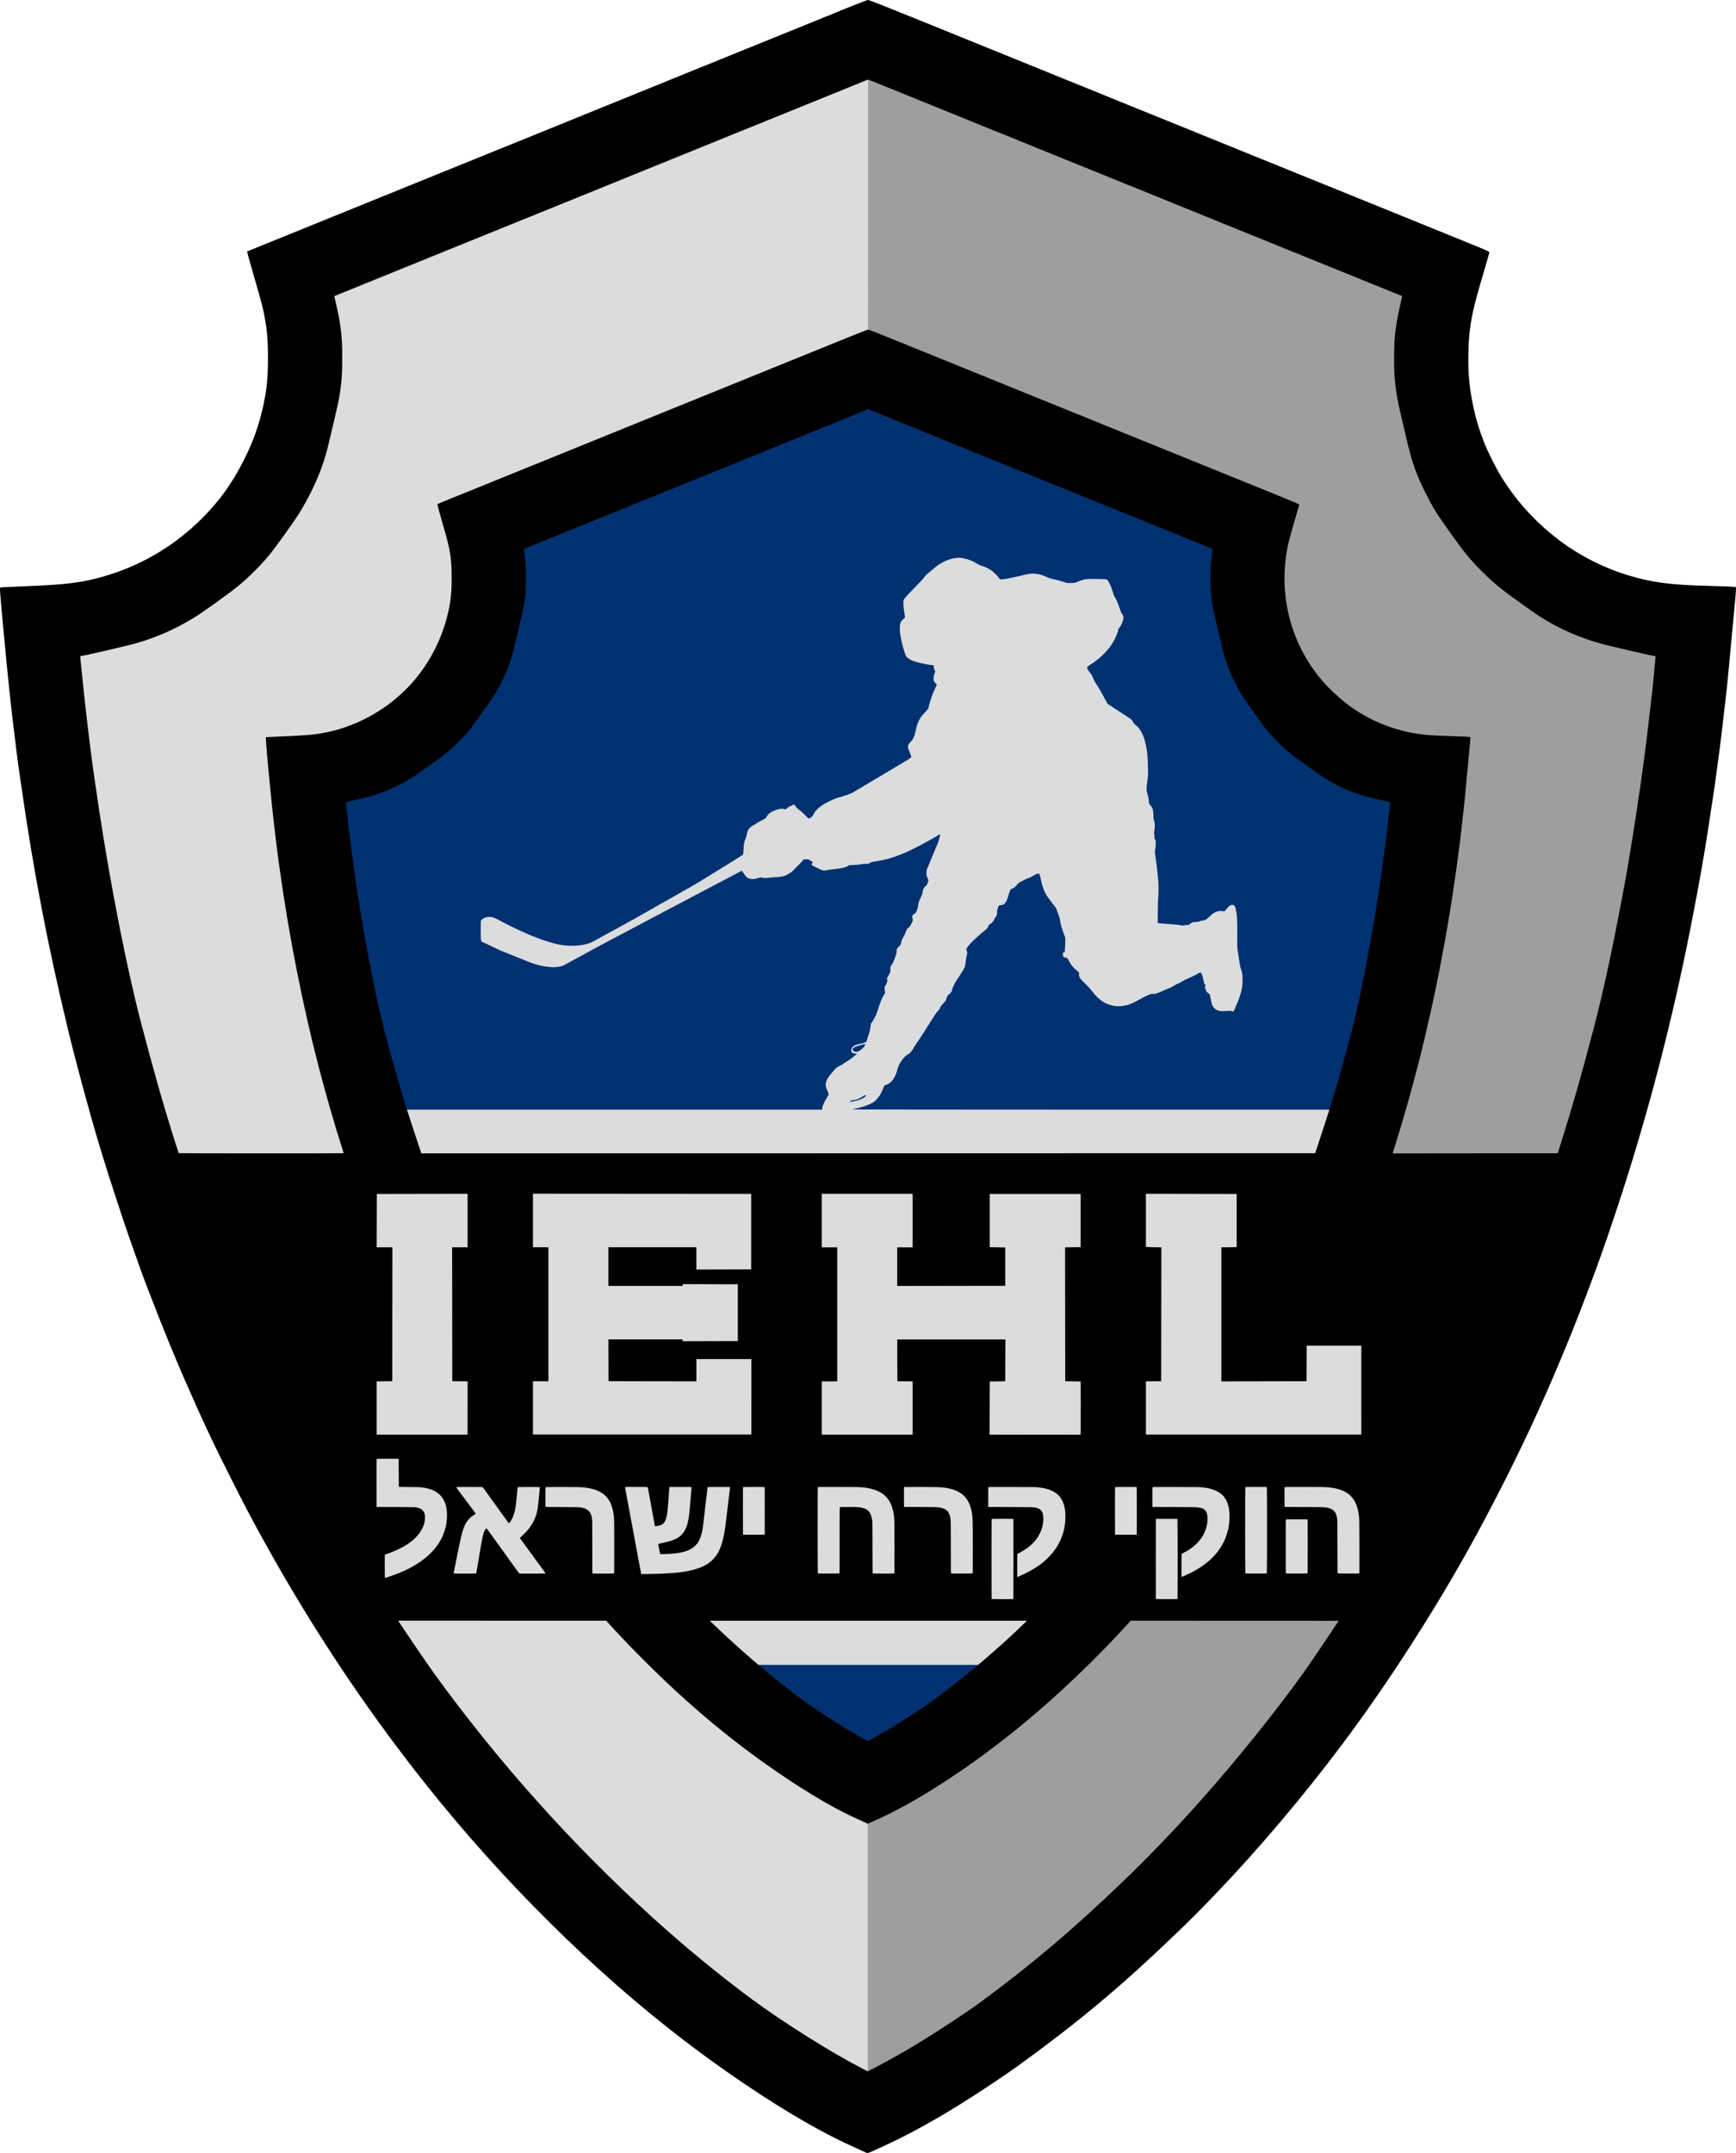
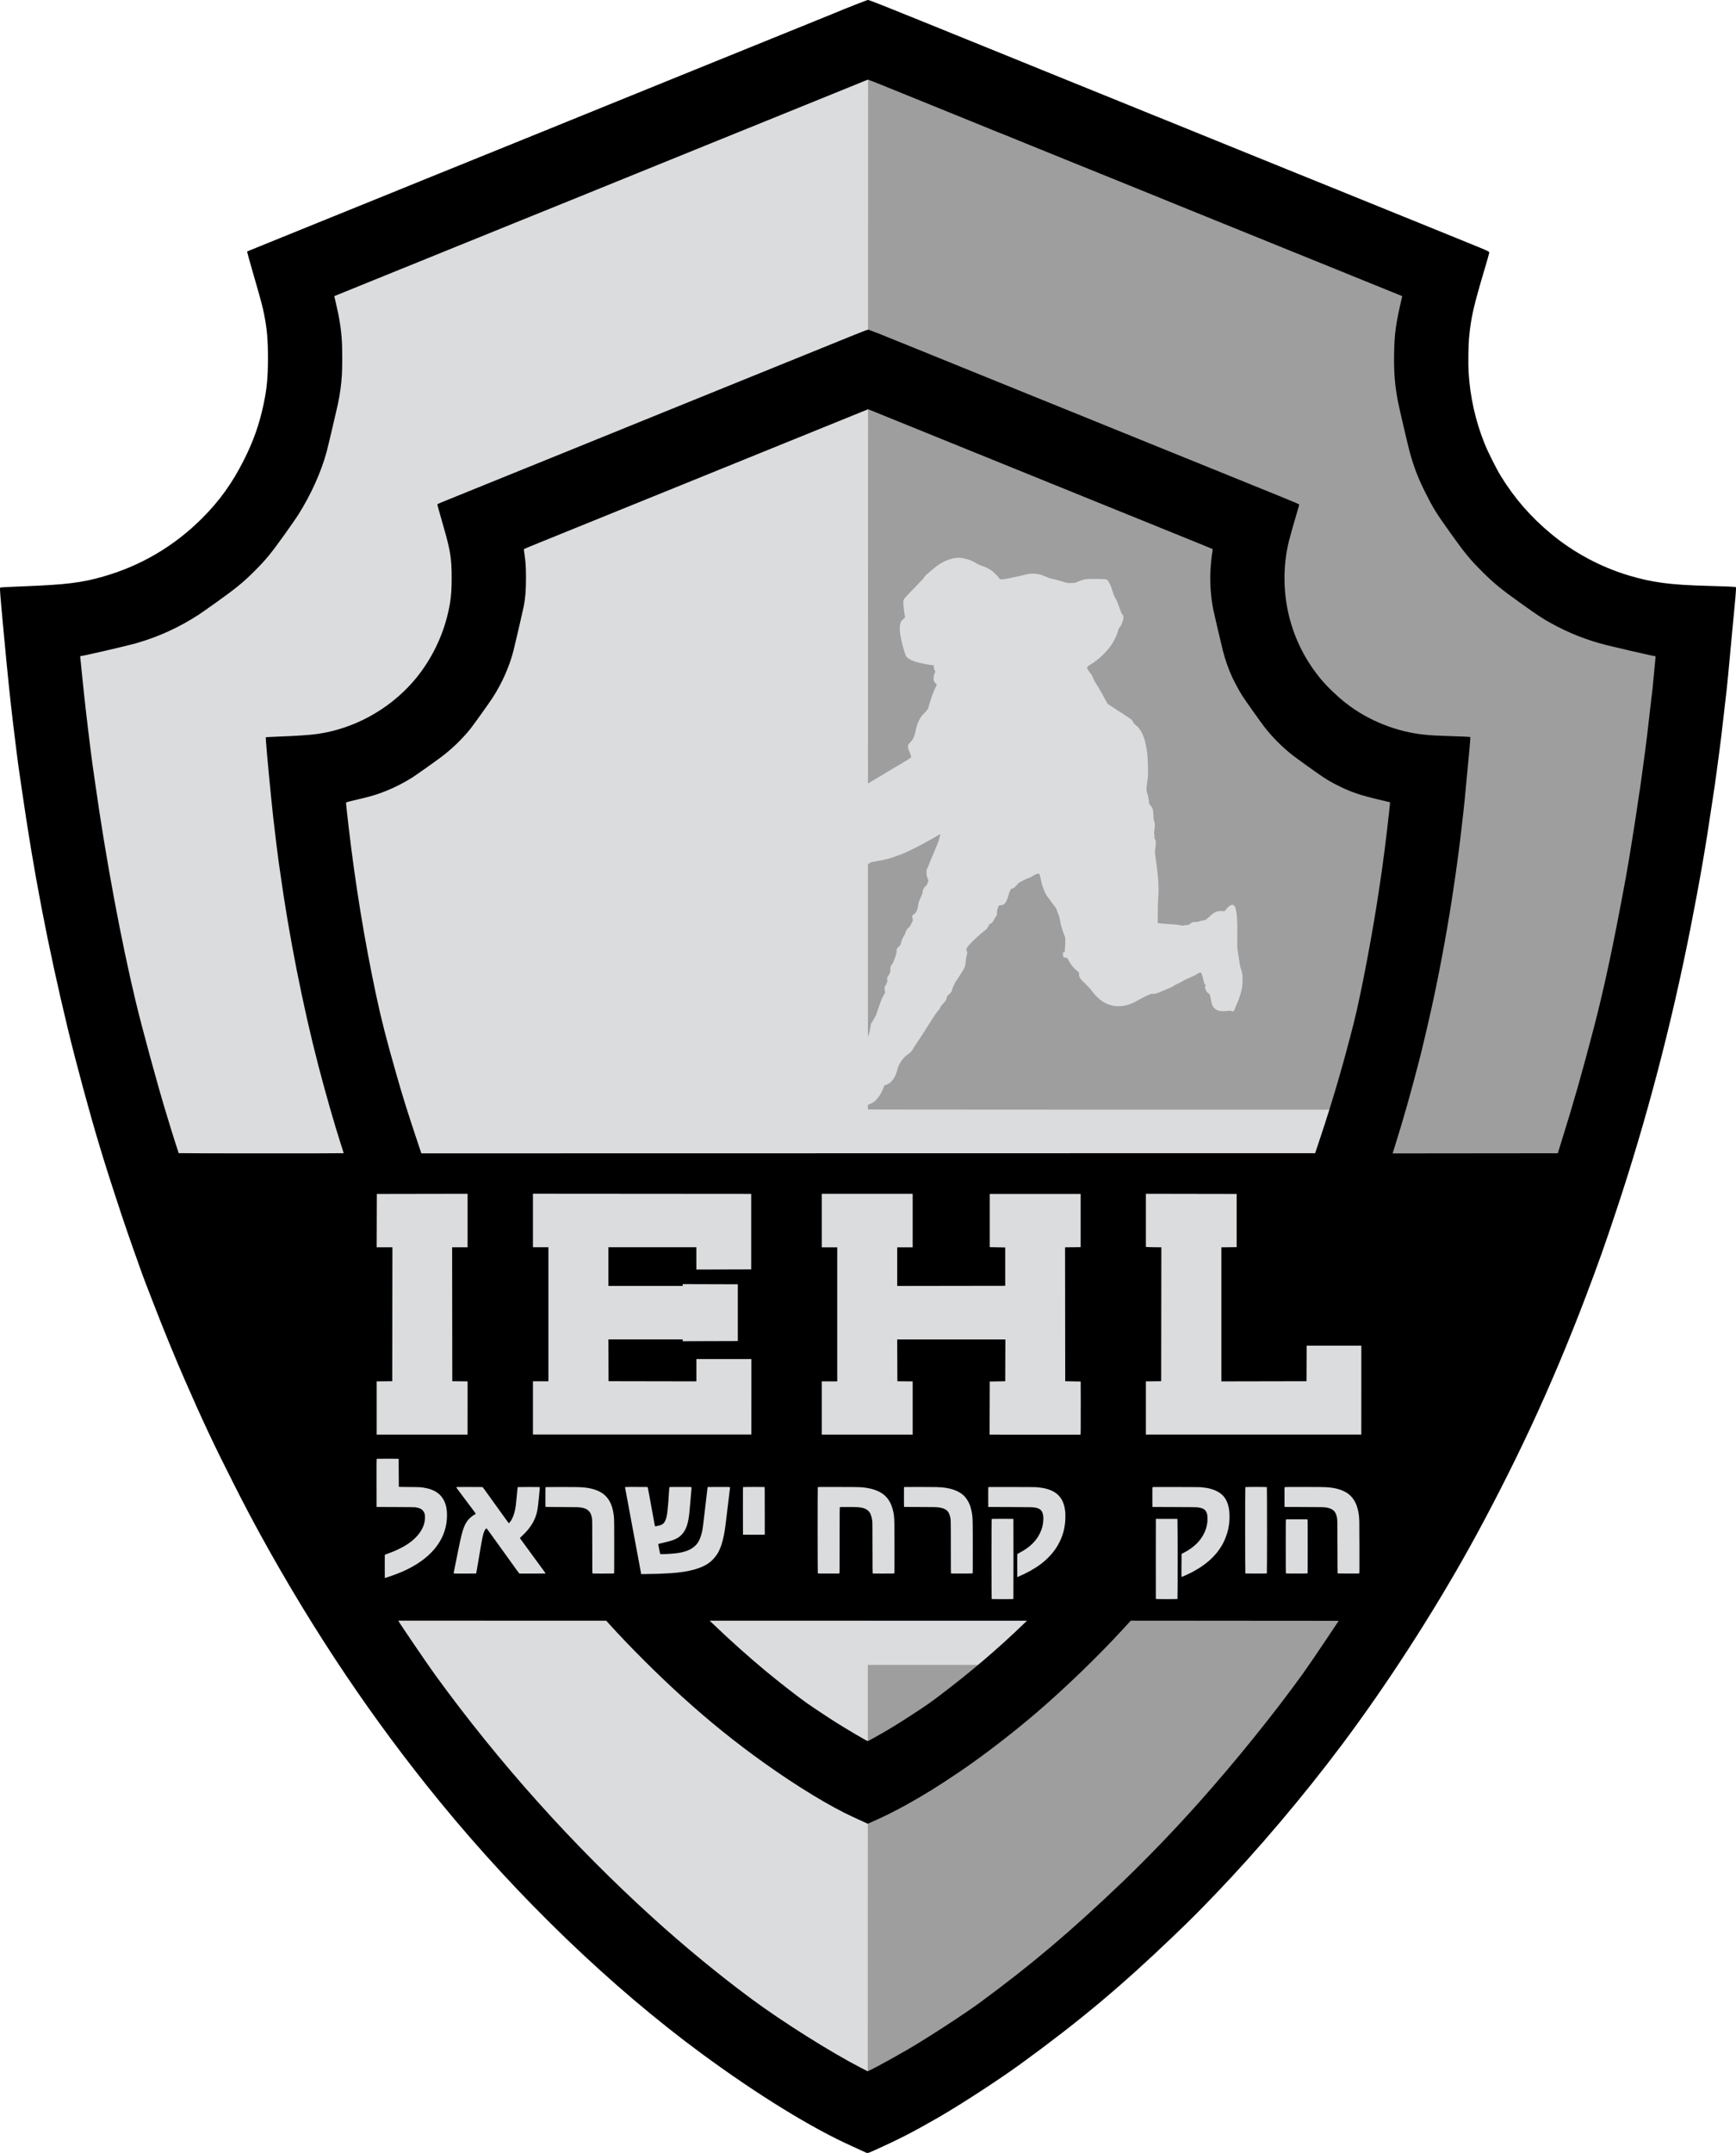
<svg xmlns="http://www.w3.org/2000/svg" width="129.817mm" height="160.92mm" viewBox="0 0 129.817 160.92" version="1.1" id="svg5" xml:space="preserve">
  <defs id="defs2" />
  <g id="layer1" transform="translate(-14.309,-66.877)">
    <path style="fill:#dbdcde;fill-opacity:1;stroke-width:0.265" d="m 79.531,69.313 -43.301,18.132 0.541,7.578 -2.436,10.284 -5.954,6.225 -11.367,0.271 3.248,25.71 8.931,27.605 20.027,34.641 20.839,21.651 10.825,2.977 12.178,-7.578 21.109,-22.733 18.674,-37.618 9.201,-44.113 -6.766,-0.812 -9.743,-5.954 -4.601,-13.802 -0.271,-5.954 z" id="path264" />
    <path style="fill:#9e9e9f;fill-opacity:1;stroke-width:0.265" d="m 79.224,72.779 -0.025,149.203 0.03,3.545 24.696,-18.148 23.573,-36.295 13.096,-46.398 1.684,-11.974 -8.606,-0.187 -10.477,-9.916 -1.497,-10.477 -0.187,-5.426 -42.095,-17.212 z" id="path1364" />
-     <path style="fill:#023171;fill-opacity:1;stroke-width:0.179" d="m 79.402,94.346 -29.293,12.267 0.366,5.126 -1.648,6.957 -4.028,4.211 -7.69,0.183 2.197,17.393 6.042,18.675 13.548,23.435 14.097,14.647 7.323,2.014 8.239,-5.126 14.281,-15.379 12.633,-25.449 6.225,-29.843 -4.577,-0.549 -6.591,-4.028 -3.112,-9.337 -0.183,-4.028 z" id="path264-1" />
    <path style="fill:#dbdcdd;fill-opacity:1;stroke-width:0.265" d="m 34.335,155.103 87.144,-0.541 -1.894,31.935 -79.295,-0.271 z" id="path1170" />
    <path style="fill:#dbdcde;fill-opacity:1;stroke-width:0.022" d="m 63.993,189.652 v -1.662 h 14.763 14.763 v 1.662 1.663 H 78.756 63.993 Z M 42.337,151.481 v -1.663 H 59.073 75.809 l -0.014,-0.054 c -0.029,-0.116 0.129,-0.5 0.349,-0.848 0.071,-0.112 0.129,-0.222 0.129,-0.244 -1.2e-5,-0.041 -0.064,-0.219 -0.133,-0.372 -0.069,-0.152 -0.094,-0.282 -0.081,-0.41 0.025,-0.235 0.15,-0.483 0.357,-0.708 0.051,-0.056 0.15,-0.174 0.22,-0.263 0.162,-0.206 0.304,-0.317 0.502,-0.395 0.087,-0.034 0.17,-0.079 0.184,-0.099 0.026,-0.037 0.381,-0.265 0.412,-0.265 0.009,0 0.035,-0.02 0.057,-0.044 0.022,-0.024 0.086,-0.07 0.142,-0.103 0.056,-0.032 0.145,-0.102 0.197,-0.155 0.052,-0.053 0.107,-0.097 0.122,-0.098 0.043,-9.7e-4 0.131,-0.084 0.116,-0.109 -0.008,-0.013 -0.045,-0.023 -0.082,-0.023 -0.182,0 -0.329,-0.098 -0.328,-0.219 4.19e-4,-0.071 0.043,-0.197 0.088,-0.259 0.036,-0.05 0.183,-0.148 0.255,-0.171 0.207,-0.064 0.364,-0.103 0.412,-0.104 0.061,-6.8e-4 0.349,-0.098 0.376,-0.128 0.009,-0.01 0.038,-0.097 0.065,-0.195 0.027,-0.098 0.077,-0.252 0.112,-0.344 0.035,-0.091 0.074,-0.226 0.088,-0.299 0.025,-0.129 0.086,-0.495 0.087,-0.525 4.2e-4,-0.009 0.024,-0.043 0.053,-0.078 0.029,-0.035 0.085,-0.123 0.126,-0.196 0.04,-0.073 0.098,-0.178 0.129,-0.233 0.03,-0.055 0.063,-0.115 0.072,-0.133 0.009,-0.018 0.058,-0.163 0.109,-0.321 0.104,-0.326 0.192,-0.58 0.223,-0.637 0.011,-0.021 0.021,-0.049 0.021,-0.062 0,-0.044 0.217,-0.484 0.278,-0.564 0.056,-0.074 0.059,-0.086 0.035,-0.165 -0.014,-0.047 -0.025,-0.155 -0.025,-0.241 0,-0.137 0.007,-0.162 0.055,-0.208 0.03,-0.029 0.055,-0.063 0.055,-0.076 2.5e-4,-0.013 0.025,-0.085 0.056,-0.16 0.044,-0.107 0.051,-0.148 0.033,-0.194 -0.033,-0.086 -0.027,-0.154 0.019,-0.213 0.023,-0.029 0.079,-0.121 0.124,-0.204 0.077,-0.141 0.083,-0.166 0.087,-0.355 l 0.004,-0.203 0.116,-0.181 c 0.081,-0.126 0.146,-0.27 0.217,-0.477 0.13,-0.383 0.143,-0.435 0.127,-0.533 -0.016,-0.101 0.062,-0.247 0.18,-0.337 0.089,-0.068 0.132,-0.142 0.154,-0.261 0.03,-0.165 0.108,-0.363 0.188,-0.474 0.045,-0.063 0.095,-0.158 0.111,-0.212 0.075,-0.25 0.196,-0.444 0.303,-0.485 0.032,-0.013 0.078,-0.079 0.131,-0.192 0.045,-0.095 0.101,-0.21 0.123,-0.256 0.038,-0.075 0.039,-0.09 0.009,-0.175 -0.018,-0.051 -0.033,-0.126 -0.033,-0.167 0,-0.075 0.055,-0.164 0.101,-0.164 0.032,0 0.146,-0.107 0.191,-0.178 0.062,-0.099 0.152,-0.376 0.152,-0.469 0,-0.121 0.058,-0.338 0.126,-0.473 0.118,-0.233 0.206,-0.461 0.206,-0.534 0,-0.16 0.128,-0.408 0.253,-0.49 0.056,-0.037 0.082,-0.083 0.132,-0.228 l 0.062,-0.182 -0.049,-0.103 c -0.081,-0.172 -0.109,-0.294 -0.109,-0.469 0,-0.177 0.024,-0.27 0.105,-0.406 0.027,-0.046 0.05,-0.096 0.05,-0.11 0,-0.033 0.399,-0.995 0.424,-1.023 0.01,-0.011 0.019,-0.033 0.019,-0.048 0,-0.015 0.029,-0.09 0.064,-0.167 0.142,-0.311 0.225,-0.527 0.278,-0.728 0.031,-0.116 0.067,-0.243 0.08,-0.282 0.013,-0.04 0.018,-0.081 0.011,-0.093 -0.007,-0.011 -0.115,0.039 -0.24,0.113 -0.125,0.074 -0.267,0.156 -0.315,0.184 -0.307,0.172 -0.664,0.371 -0.793,0.442 -0.161,0.088 -0.833,0.423 -1.035,0.517 -0.067,0.031 -0.138,0.064 -0.157,0.074 -0.019,0.01 -0.114,0.049 -0.211,0.088 -0.097,0.039 -0.196,0.079 -0.22,0.09 -0.024,0.011 -0.124,0.045 -0.222,0.077 -0.098,0.032 -0.196,0.068 -0.219,0.08 -0.049,0.027 -0.33,0.118 -0.502,0.162 -0.297,0.076 -0.407,0.099 -0.876,0.18 -0.379,0.066 -0.42,0.077 -0.473,0.133 -0.048,0.051 -0.068,0.055 -0.266,0.056 -0.118,7.5e-4 -0.264,0.011 -0.325,0.022 -0.241,0.045 -0.499,0.071 -0.723,0.074 -0.216,0.003 -0.241,0.008 -0.31,0.06 -0.147,0.111 -0.533,0.196 -1.195,0.263 -0.14,0.014 -0.332,0.041 -0.425,0.06 -0.158,0.032 -0.18,0.032 -0.316,-0.005 -0.08,-0.022 -0.252,-0.098 -0.383,-0.169 -0.131,-0.071 -0.246,-0.13 -0.257,-0.13 -0.011,0 -0.049,-0.017 -0.084,-0.038 -0.072,-0.042 -0.085,-0.116 -0.03,-0.162 0.019,-0.016 0.031,-0.053 0.028,-0.084 -0.005,-0.044 -0.04,-0.074 -0.162,-0.14 -0.14,-0.076 -0.171,-0.084 -0.321,-0.085 l -0.165,-3.3e-4 -0.101,0.114 c -0.126,0.143 -0.296,0.317 -0.411,0.42 -0.049,0.044 -0.137,0.137 -0.196,0.206 -0.059,0.069 -0.159,0.165 -0.222,0.213 -0.122,0.092 -0.395,0.241 -0.524,0.286 -0.138,0.048 -0.427,0.09 -0.621,0.091 -0.104,5e-4 -0.298,0.016 -0.432,0.034 -0.299,0.04 -0.476,0.041 -0.621,0.004 -0.102,-0.026 -0.124,-0.024 -0.265,0.023 -0.492,0.167 -0.831,0.093 -1.02,-0.22 -0.049,-0.081 -0.12,-0.185 -0.157,-0.232 l -0.069,-0.085 -0.23,0.119 c -0.127,0.065 -0.3,0.156 -0.386,0.202 -0.186,0.1 -0.456,0.242 -0.831,0.438 -0.152,0.079 -0.357,0.187 -0.454,0.238 -0.279,0.148 -0.578,0.305 -0.842,0.444 -0.134,0.07 -0.336,0.176 -0.449,0.235 -0.113,0.059 -0.297,0.157 -0.41,0.216 -0.113,0.059 -0.315,0.166 -0.449,0.236 -0.134,0.07 -0.329,0.173 -0.432,0.228 -0.104,0.055 -0.268,0.142 -0.366,0.193 -0.314,0.165 -0.617,0.325 -0.754,0.398 -0.073,0.04 -0.238,0.127 -0.366,0.195 -0.128,0.068 -0.313,0.165 -0.41,0.217 -0.098,0.051 -0.291,0.153 -0.43,0.226 -0.139,0.073 -0.319,0.167 -0.399,0.21 -0.08,0.043 -0.231,0.123 -0.334,0.178 -0.104,0.055 -0.268,0.142 -0.366,0.194 -0.431,0.229 -0.568,0.301 -0.776,0.41 -0.122,0.064 -0.291,0.154 -0.377,0.199 -0.085,0.046 -0.275,0.145 -0.421,0.222 -0.146,0.077 -0.327,0.172 -0.401,0.212 -0.074,0.04 -0.219,0.117 -0.321,0.171 -0.276,0.145 -0.571,0.302 -0.697,0.371 -0.061,0.034 -0.171,0.094 -0.244,0.134 -0.073,0.04 -0.168,0.092 -0.211,0.116 -0.043,0.024 -0.152,0.084 -0.244,0.133 -0.091,0.049 -0.234,0.128 -0.318,0.174 -0.083,0.047 -0.155,0.085 -0.159,0.085 -0.004,0 -0.075,0.038 -0.159,0.085 -0.083,0.047 -0.216,0.12 -0.296,0.164 -0.079,0.043 -0.194,0.106 -0.255,0.139 -0.061,0.034 -0.171,0.093 -0.244,0.133 -0.073,0.04 -0.179,0.097 -0.235,0.128 -0.13,0.071 -0.294,0.117 -0.518,0.147 -0.221,0.029 -0.333,0.029 -0.605,4e-4 -0.432,-0.046 -0.607,-0.081 -1.124,-0.225 -0.08,-0.022 -0.464,-0.167 -0.576,-0.218 -0.024,-0.011 -0.149,-0.061 -0.277,-0.111 -0.128,-0.05 -0.253,-0.1 -0.277,-0.111 -0.024,-0.011 -0.209,-0.085 -0.41,-0.166 -0.201,-0.081 -0.386,-0.155 -0.41,-0.165 -0.305,-0.126 -0.49,-0.2 -0.503,-0.2 -0.015,0 -0.224,-0.098 -0.816,-0.382 -0.321,-0.154 -0.545,-0.258 -0.614,-0.284 -0.027,-0.01 -0.067,-0.051 -0.089,-0.092 -0.036,-0.066 -0.04,-0.141 -0.04,-0.782 0,-0.677 0.002,-0.712 0.044,-0.761 0.13,-0.152 0.366,-0.248 0.605,-0.247 0.241,9.6e-4 0.411,0.066 0.88,0.331 0.366,0.208 1.426,0.716 1.973,0.947 0.158,0.067 0.318,0.135 0.355,0.151 0.07,0.031 0.49,0.189 0.754,0.284 0.156,0.056 0.687,0.221 0.831,0.258 0.043,0.011 0.117,0.03 0.166,0.043 0.4,0.103 0.767,0.147 1.201,0.144 0.8,-0.006 1.312,-0.13 1.825,-0.441 0.043,-0.026 0.152,-0.087 0.244,-0.137 0.091,-0.049 0.211,-0.115 0.266,-0.145 0.085,-0.048 0.315,-0.173 1.192,-0.651 0.077,-0.042 0.171,-0.094 0.211,-0.116 0.087,-0.049 0.236,-0.13 0.57,-0.313 0.444,-0.243 0.495,-0.271 0.661,-0.369 0.089,-0.053 0.165,-0.096 0.169,-0.096 0.004,0 0.119,-0.065 0.256,-0.144 0.137,-0.079 0.252,-0.144 0.255,-0.144 0.003,0 0.094,-0.051 0.202,-0.114 0.108,-0.063 0.242,-0.139 0.297,-0.169 0.055,-0.03 0.11,-0.063 0.122,-0.072 0.012,-0.009 0.082,-0.049 0.155,-0.089 0.241,-0.133 0.33,-0.182 0.614,-0.346 0.28,-0.161 0.318,-0.183 0.55,-0.312 0.067,-0.037 0.184,-0.104 0.26,-0.148 0.076,-0.044 0.201,-0.116 0.277,-0.16 0.076,-0.044 0.188,-0.108 0.249,-0.142 0.061,-0.034 0.161,-0.09 0.223,-0.125 0.061,-0.035 0.254,-0.143 0.427,-0.241 0.174,-0.098 0.642,-0.38 1.041,-0.629 0.399,-0.248 0.775,-0.481 0.836,-0.516 0.061,-0.036 0.126,-0.075 0.144,-0.086 0.018,-0.011 0.412,-0.256 0.876,-0.543 0.463,-0.287 0.857,-0.536 0.875,-0.554 0.025,-0.024 0.036,-0.123 0.049,-0.404 0.017,-0.401 0.06,-0.616 0.168,-0.845 0.033,-0.071 0.064,-0.186 0.073,-0.269 0.029,-0.287 0.208,-0.543 0.469,-0.669 0.069,-0.033 0.154,-0.084 0.188,-0.112 0.089,-0.073 0.185,-0.129 0.498,-0.29 0.267,-0.138 0.275,-0.144 0.343,-0.271 0.119,-0.22 0.341,-0.37 0.745,-0.504 0.269,-0.089 0.471,-0.098 0.641,-0.027 0.024,0.01 0.057,-0.009 0.1,-0.054 0.095,-0.103 0.242,-0.199 0.305,-0.199 0.03,0 0.086,-0.026 0.124,-0.058 0.099,-0.084 0.16,-0.06 0.251,0.097 0.041,0.07 0.107,0.147 0.146,0.172 0.142,0.087 0.482,0.384 0.631,0.551 0.088,0.098 0.169,0.17 0.194,0.17 0.023,0 0.098,-0.036 0.166,-0.08 0.11,-0.071 0.133,-0.099 0.201,-0.248 0.143,-0.313 0.526,-0.634 1.102,-0.922 0.149,-0.075 0.305,-0.149 0.347,-0.165 0.042,-0.016 0.097,-0.038 0.121,-0.049 0.142,-0.062 0.23,-0.09 0.376,-0.12 0.09,-0.019 0.197,-0.053 0.237,-0.076 0.04,-0.023 0.143,-0.059 0.229,-0.079 0.214,-0.05 0.413,-0.134 0.615,-0.26 0.094,-0.059 0.177,-0.107 0.183,-0.107 0.006,0 0.116,-0.065 0.245,-0.144 0.128,-0.079 0.237,-0.144 0.242,-0.144 0.005,0 0.09,-0.051 0.19,-0.113 0.1,-0.062 0.213,-0.13 0.251,-0.152 0.038,-0.022 0.274,-0.162 0.524,-0.312 0.25,-0.15 0.484,-0.289 0.521,-0.311 0.037,-0.021 0.246,-0.146 0.466,-0.278 0.219,-0.131 0.429,-0.256 0.466,-0.277 0.037,-0.021 0.161,-0.096 0.277,-0.166 0.116,-0.071 0.245,-0.148 0.288,-0.172 0.29,-0.163 0.621,-0.384 0.621,-0.414 -2.5e-4,-0.045 -0.118,-0.374 -0.168,-0.47 -0.021,-0.041 -0.051,-0.127 -0.067,-0.192 -0.041,-0.173 -6.7e-4,-0.288 0.151,-0.434 0.2,-0.192 0.317,-0.43 0.394,-0.8 0.068,-0.328 0.097,-0.434 0.168,-0.621 0.109,-0.286 0.255,-0.522 0.437,-0.706 0.195,-0.195 0.37,-0.409 0.37,-0.45 0,-0.117 0.266,-0.964 0.364,-1.161 0.04,-0.079 0.091,-0.194 0.113,-0.255 0.023,-0.061 0.065,-0.149 0.094,-0.196 0.058,-0.094 0.053,-0.179 -0.012,-0.202 -0.021,-0.008 -0.07,-0.062 -0.109,-0.121 -0.058,-0.087 -0.071,-0.131 -0.073,-0.237 -0.003,-0.152 0.044,-0.366 0.102,-0.466 0.041,-0.07 0.041,-0.071 -0.014,-0.166 -0.037,-0.065 -0.058,-0.143 -0.066,-0.24 l -0.011,-0.144 -0.078,-0.006 c -0.298,-0.022 -0.998,-0.164 -1.308,-0.266 -0.279,-0.091 -0.484,-0.2 -0.599,-0.315 -0.104,-0.105 -0.096,-0.084 -0.282,-0.688 -0.028,-0.091 -0.06,-0.206 -0.071,-0.255 -0.011,-0.049 -0.04,-0.173 -0.064,-0.277 -0.118,-0.507 -0.156,-0.886 -0.118,-1.161 0.036,-0.259 0.068,-0.322 0.236,-0.47 l 0.145,-0.128 -0.014,-0.101 c -0.008,-0.055 -0.027,-0.181 -0.043,-0.278 -0.016,-0.098 -0.042,-0.312 -0.056,-0.477 -0.042,-0.47 -0.045,-0.463 0.35,-0.882 0.18,-0.19 0.486,-0.508 0.681,-0.705 0.371,-0.376 0.446,-0.461 0.545,-0.617 0.034,-0.054 0.181,-0.193 0.343,-0.325 0.156,-0.127 0.329,-0.27 0.385,-0.319 0.651,-0.567 1.539,-0.867 2.16,-0.729 0.457,0.101 0.709,0.2 1.019,0.401 0.089,0.057 0.23,0.123 0.325,0.152 0.301,0.09 0.617,0.247 0.82,0.406 0.159,0.125 0.373,0.338 0.461,0.458 0.045,0.061 0.096,0.124 0.115,0.139 0.057,0.047 0.333,0.018 0.798,-0.083 0.238,-0.052 0.477,-0.103 0.532,-0.113 0.125,-0.024 0.338,-0.075 0.454,-0.109 0.201,-0.059 0.601,-0.114 0.743,-0.103 0.195,0.015 0.438,0.054 0.532,0.085 0.204,0.066 0.329,0.115 0.474,0.185 0.087,0.042 0.232,0.092 0.324,0.112 0.258,0.056 0.304,0.067 0.567,0.139 0.135,0.037 0.325,0.094 0.421,0.127 0.161,0.055 0.2,0.059 0.474,0.055 0.278,-0.005 0.308,-0.01 0.443,-0.072 0.203,-0.093 0.494,-0.186 0.677,-0.216 0.164,-0.027 1.282,-0.019 1.479,0.01 0.119,0.018 0.152,0.056 0.3,0.355 0.105,0.212 0.112,0.231 0.229,0.608 0.051,0.165 0.114,0.329 0.141,0.366 0.09,0.124 0.208,0.376 0.279,0.598 0.039,0.122 0.105,0.303 0.146,0.403 0.042,0.1 0.076,0.19 0.076,0.201 0,0.011 0.024,0.042 0.053,0.07 0.084,0.079 0.115,0.225 0.083,0.388 -0.047,0.234 -0.216,0.589 -0.325,0.679 -0.018,0.015 -0.033,0.043 -0.033,0.063 -2.51e-4,0.082 -0.143,0.474 -0.255,0.701 -0.21,0.425 -0.474,0.786 -0.854,1.164 -0.306,0.305 -0.7,0.614 -1.031,0.81 -0.085,0.051 -0.17,0.117 -0.188,0.149 -0.03,0.052 -0.028,0.067 0.019,0.16 0.028,0.056 0.105,0.169 0.171,0.251 0.12,0.148 0.223,0.335 0.277,0.503 0.016,0.049 0.077,0.161 0.135,0.25 0.059,0.089 0.107,0.167 0.107,0.173 0,0.006 0.025,0.045 0.055,0.085 0.03,0.04 0.055,0.079 0.055,0.087 0,0.008 0.033,0.067 0.074,0.131 0.041,0.064 0.105,0.172 0.142,0.239 0.037,0.067 0.098,0.177 0.136,0.244 0.038,0.067 0.126,0.233 0.195,0.368 0.086,0.169 0.147,0.26 0.194,0.291 0.115,0.076 0.889,0.583 1.287,0.843 0.452,0.295 0.495,0.328 0.528,0.402 0.067,0.155 0.156,0.267 0.271,0.343 0.147,0.098 0.307,0.306 0.436,0.568 0.133,0.271 0.182,0.409 0.257,0.731 0.14,0.598 0.176,0.933 0.196,1.851 0.013,0.604 0.01,0.661 -0.075,1.219 -0.049,0.326 -0.045,0.521 0.017,0.687 0.058,0.157 0.132,0.534 0.132,0.677 4.3e-4,0.104 0.028,0.159 0.14,0.276 0.132,0.138 0.192,0.359 0.192,0.705 2.6e-4,0.204 0.01,0.291 0.046,0.396 0.069,0.203 0.077,0.376 0.032,0.673 -0.033,0.221 -0.035,0.278 -0.012,0.37 0.015,0.06 0.022,0.15 0.014,0.202 -0.012,0.078 -0.005,0.103 0.041,0.156 0.05,0.058 0.054,0.08 0.054,0.299 0,0.13 -0.015,0.318 -0.034,0.418 -0.037,0.195 -0.033,0.309 0.024,0.672 0.02,0.128 0.045,0.308 0.056,0.399 0.011,0.091 0.03,0.241 0.042,0.333 0.026,0.192 0.058,0.508 0.095,0.92 0.033,0.369 0.034,1.139 0.003,1.297 -0.014,0.072 -0.027,0.489 -0.031,1.019 l -0.007,0.897 0.078,0.016 c 0.043,0.009 0.252,0.028 0.466,0.042 0.902,0.061 1.1,0.082 1.219,0.128 0.038,0.015 0.1,0.013 0.199,-0.009 0.079,-0.017 0.195,-0.03 0.257,-0.031 0.086,-3.5e-4 0.123,-0.011 0.155,-0.047 0.023,-0.026 0.092,-0.076 0.153,-0.111 0.098,-0.057 0.132,-0.064 0.301,-0.064 0.148,-2.2e-4 0.211,-0.011 0.287,-0.047 0.053,-0.026 0.173,-0.056 0.265,-0.068 0.199,-0.025 0.222,-0.038 0.496,-0.293 0.263,-0.244 0.362,-0.311 0.552,-0.371 0.124,-0.039 0.185,-0.045 0.361,-0.036 l 0.212,0.011 0.132,-0.159 c 0.228,-0.275 0.41,-0.371 0.55,-0.288 0.077,0.046 0.124,0.143 0.16,0.331 0.014,0.073 0.034,0.173 0.044,0.222 0.039,0.18 0.071,0.857 0.064,1.352 -0.013,0.907 -0.009,1.26 0.018,1.43 0.014,0.091 0.042,0.266 0.061,0.388 0.019,0.122 0.044,0.282 0.056,0.355 0.011,0.073 0.035,0.223 0.051,0.332 0.017,0.11 0.051,0.254 0.076,0.321 0.113,0.306 0.145,0.539 0.131,0.931 -0.013,0.36 -0.031,0.498 -0.103,0.787 -0.083,0.338 -0.201,0.665 -0.366,1.02 -0.04,0.085 -0.086,0.202 -0.102,0.26 -0.033,0.116 -0.112,0.216 -0.171,0.216 -0.021,0 -0.061,-0.016 -0.089,-0.035 -0.037,-0.026 -0.08,-0.032 -0.166,-0.023 -0.638,0.069 -0.878,0.028 -1.112,-0.188 -0.102,-0.094 -0.181,-0.25 -0.211,-0.416 -0.01,-0.057 -0.035,-0.172 -0.055,-0.258 -0.02,-0.085 -0.042,-0.195 -0.049,-0.244 -0.017,-0.115 -0.045,-0.154 -0.169,-0.232 -0.083,-0.052 -0.107,-0.084 -0.134,-0.171 -0.018,-0.059 -0.049,-0.138 -0.068,-0.177 -0.033,-0.065 -0.033,-0.076 0.003,-0.152 l 0.039,-0.082 -0.06,-0.044 c -0.036,-0.026 -0.06,-0.065 -0.06,-0.095 0,-0.028 -0.025,-0.137 -0.055,-0.242 -0.03,-0.105 -0.055,-0.211 -0.055,-0.236 0,-0.025 -0.03,-0.11 -0.066,-0.191 -0.079,-0.174 -0.076,-0.173 -0.356,-0.014 -0.248,0.142 -0.498,0.261 -0.797,0.382 -0.067,0.027 -0.192,0.092 -0.277,0.144 -0.184,0.113 -0.376,0.211 -0.413,0.211 -0.015,0 -0.102,0.048 -0.195,0.107 -0.183,0.116 -0.316,0.182 -0.523,0.259 -0.073,0.027 -0.218,0.09 -0.321,0.139 -0.379,0.18 -0.666,0.266 -0.785,0.237 -0.09,-0.022 -0.3,0.055 -0.668,0.246 -0.204,0.106 -0.411,0.216 -0.462,0.246 -0.5,0.295 -0.945,0.43 -1.425,0.43 -0.283,0 -0.365,-0.013 -0.661,-0.104 -0.216,-0.067 -0.291,-0.1 -0.477,-0.215 -0.302,-0.185 -0.587,-0.455 -0.836,-0.79 -0.148,-0.199 -0.39,-0.459 -0.718,-0.771 -0.199,-0.189 -0.272,-0.326 -0.269,-0.507 l 0.002,-0.139 -0.137,-0.109 c -0.277,-0.22 -0.494,-0.489 -0.648,-0.801 -0.041,-0.083 -0.086,-0.159 -0.101,-0.167 -0.014,-0.009 -0.081,-0.022 -0.149,-0.029 -0.137,-0.015 -0.138,-0.016 -0.168,-0.241 l -0.015,-0.117 0.076,-0.032 0.076,-0.032 0.014,-0.239 c 0.045,-0.779 0.044,-0.8 -0.032,-0.981 -0.16,-0.382 -0.285,-0.807 -0.332,-1.131 -0.015,-0.104 -0.048,-0.238 -0.072,-0.299 -0.025,-0.061 -0.064,-0.171 -0.087,-0.244 -0.023,-0.073 -0.056,-0.163 -0.073,-0.2 -0.017,-0.037 -0.037,-0.093 -0.043,-0.125 -0.007,-0.032 -0.073,-0.132 -0.148,-0.222 -0.075,-0.089 -0.206,-0.263 -0.292,-0.385 -0.086,-0.122 -0.189,-0.26 -0.229,-0.308 -0.138,-0.163 -0.359,-0.678 -0.429,-1 -0.065,-0.299 -0.114,-0.502 -0.146,-0.604 -0.034,-0.11 -0.04,-0.116 -0.109,-0.116 -0.087,0 -0.203,0.046 -0.354,0.141 -0.186,0.117 -0.337,0.192 -0.386,0.192 -0.039,0 -0.268,0.111 -0.674,0.326 -0.034,0.018 -0.099,0.079 -0.144,0.136 -0.121,0.151 -0.243,0.262 -0.317,0.29 -0.036,0.013 -0.093,0.035 -0.128,0.048 -0.05,0.019 -0.076,0.057 -0.132,0.194 -0.038,0.094 -0.081,0.221 -0.095,0.282 -0.038,0.163 -0.131,0.409 -0.193,0.507 -0.106,0.17 -0.21,0.237 -0.37,0.239 -0.151,0.003 -0.167,0.017 -0.235,0.223 -0.05,0.15 -0.063,0.227 -0.06,0.358 0.003,0.164 0.002,0.169 -0.084,0.273 -0.048,0.058 -0.101,0.146 -0.118,0.195 -0.017,0.049 -0.052,0.114 -0.08,0.144 -0.027,0.03 -0.067,0.082 -0.088,0.115 -0.021,0.033 -0.066,0.066 -0.1,0.073 -0.081,0.018 -0.113,0.056 -0.201,0.238 -0.055,0.114 -0.099,0.169 -0.189,0.236 -0.497,0.372 -1.267,1.111 -1.371,1.316 l -0.064,0.127 0.04,0.134 c 0.033,0.109 0.036,0.151 0.016,0.227 -0.076,0.297 -0.091,0.38 -0.105,0.581 -0.02,0.298 -0.061,0.428 -0.198,0.629 -0.063,0.093 -0.148,0.229 -0.189,0.302 -0.041,0.073 -0.14,0.228 -0.221,0.344 -0.081,0.116 -0.164,0.245 -0.185,0.288 -0.021,0.043 -0.078,0.161 -0.127,0.263 -0.049,0.102 -0.09,0.208 -0.09,0.236 0,0.124 -0.08,0.24 -0.27,0.395 -0.095,0.077 -0.107,0.099 -0.143,0.251 -0.038,0.161 -0.046,0.174 -0.252,0.399 -0.164,0.18 -0.219,0.255 -0.24,0.332 -0.02,0.073 -0.059,0.131 -0.147,0.215 -0.083,0.08 -0.226,0.283 -0.462,0.658 -0.551,0.876 -0.818,1.292 -0.873,1.365 -0.029,0.038 -0.052,0.075 -0.052,0.083 0,0.009 -0.064,0.103 -0.142,0.211 -0.144,0.199 -0.33,0.491 -0.39,0.612 -0.051,0.102 -0.268,0.309 -0.383,0.364 -0.247,0.12 -0.65,0.699 -0.727,1.044 -0.125,0.564 -0.408,1.003 -0.745,1.156 -0.077,0.035 -0.16,0.063 -0.185,0.063 -0.03,0 -0.056,0.025 -0.076,0.072 -0.032,0.075 -0.091,0.217 -0.122,0.294 -0.067,0.168 -0.202,0.413 -0.268,0.488 -0.043,0.049 -0.108,0.129 -0.143,0.177 -0.104,0.143 -0.237,0.246 -0.455,0.354 -0.124,0.061 -0.489,0.201 -0.609,0.234 -0.037,0.01 -0.136,0.037 -0.222,0.061 -0.085,0.024 -0.235,0.06 -0.332,0.081 -0.098,0.021 -0.202,0.047 -0.233,0.057 -0.03,0.01 8.506,0.019 18.969,0.02 l 19.025,9.8e-4 v 1.663 1.663 H 79.189 42.337 Z m 35.788,-2.287 c 0.049,-0.011 0.13,-0.03 0.18,-0.041 0.146,-0.031 0.363,-0.107 0.511,-0.179 0.124,-0.06 0.251,-0.171 0.251,-0.22 0,-0.054 -0.062,-0.037 -0.217,0.062 -0.182,0.116 -0.404,0.227 -0.453,0.227 -0.017,0 -0.04,0.01 -0.052,0.022 -0.012,0.013 -0.099,0.029 -0.193,0.036 -0.134,0.011 -0.183,0.025 -0.225,0.064 -0.03,0.028 -0.067,0.056 -0.083,0.063 -0.041,0.018 0.174,-0.009 0.281,-0.034 z m 0.403,-3.748 c 0.088,-0.048 0.282,-0.203 0.366,-0.292 0.022,-0.024 0.06,-0.081 0.085,-0.128 0.039,-0.075 0.04,-0.087 0.01,-0.099 -0.03,-0.011 -0.207,0.027 -0.365,0.08 -0.03,0.01 -0.12,0.036 -0.199,0.059 -0.336,0.093 -0.451,0.252 -0.272,0.374 0.107,0.073 0.249,0.075 0.375,0.006 z" id="path1516" />
    <path style="fill:#000000;stroke-width:0.022" d="m 78.869,227.678 c -0.164,-0.079 -0.534,-0.248 -0.821,-0.377 -3.001,-1.341 -7.038,-3.821 -11.22,-6.893 -6.795,-4.99 -13.738,-11.667 -19.654,-18.9 -4.968,-6.073 -9.377,-12.627 -13.334,-19.819 -0.708,-1.287 -1.21,-2.241 -2.018,-3.833 -1.524,-3.005 -2.306,-4.665 -3.721,-7.9 -0.693,-1.585 -1.658,-3.942 -2.297,-5.609 -0.143,-0.373 -0.35,-0.906 -0.46,-1.186 -0.243,-0.615 -0.602,-1.598 -1.034,-2.836 -0.177,-0.507 -0.385,-1.102 -0.462,-1.322 -0.411,-1.174 -1.478,-4.443 -1.835,-5.623 -0.1,-0.329 -0.22,-0.728 -0.269,-0.887 -0.695,-2.284 -1.753,-6.187 -2.363,-8.721 -1.51,-6.276 -2.563,-11.764 -3.467,-18.075 -0.115,-0.807 -0.225,-1.561 -0.243,-1.677 -0.027,-0.177 -0.206,-1.61 -0.388,-3.111 -0.203,-1.673 -0.408,-3.651 -0.678,-6.554 -0.289,-3.1 -0.32,-3.497 -0.284,-3.55 0.022,-0.032 0.315,-0.049 1.749,-0.105 3.182,-0.123 4.347,-0.266 5.977,-0.734 2.815,-0.809 5.299,-2.275 7.377,-4.353 1.305,-1.305 2.258,-2.632 3.12,-4.345 0.722,-1.434 1.149,-2.643 1.476,-4.177 0.245,-1.149 0.327,-2.009 0.327,-3.444 2.3e-4,-1.355 -0.067,-2.146 -0.272,-3.199 -0.128,-0.658 -0.22,-1.004 -0.797,-2.999 -0.308,-1.067 -0.488,-1.712 -0.488,-1.752 0,-0.031 -0.114,0.017 1.622,-0.685 1.884,-0.762 2.865,-1.16 4.755,-1.929 0.849,-0.346 2.244,-0.91 3.099,-1.255 0.855,-0.345 1.71,-0.692 1.9,-0.771 0.189,-0.079 0.939,-0.384 1.665,-0.677 0.726,-0.293 2.906,-1.175 4.844,-1.961 1.938,-0.786 4.033,-1.635 4.656,-1.886 0.623,-0.251 1.353,-0.548 1.622,-0.66 0.269,-0.111 1.894,-0.771 3.61,-1.466 1.717,-0.695 3.197,-1.295 3.288,-1.334 0.092,-0.039 0.732,-0.299 1.422,-0.578 2.317,-0.936 5.703,-2.309 7.699,-3.121 0.44,-0.179 1.39,-0.564 2.111,-0.855 0.721,-0.291 1.406,-0.569 1.522,-0.618 0.955,-0.402 2.545,-1.027 2.613,-1.027 0.084,0 1.36,0.503 4.075,1.606 3.098,1.259 7.456,3.026 8.176,3.316 0.141,0.057 0.47,0.191 0.733,0.299 0.263,0.108 1.078,0.438 1.811,0.734 0.733,0.296 1.868,0.756 2.522,1.022 0.654,0.266 1.664,0.676 2.244,0.911 0.58,0.235 1.35,0.547 1.711,0.694 0.36,0.147 1.085,0.439 1.611,0.65 0.525,0.211 1.32,0.534 1.766,0.717 0.446,0.183 1.296,0.529 1.889,0.768 0.593,0.239 1.732,0.701 2.533,1.027 0.8,0.326 2.21,0.897 3.133,1.27 0.923,0.373 1.857,0.751 2.077,0.84 0.22,0.089 0.61,0.247 0.867,0.351 0.257,0.104 1.266,0.514 2.244,0.911 0.978,0.397 1.977,0.803 2.222,0.901 0.244,0.098 1.024,0.414 1.733,0.703 0.709,0.288 1.834,0.745 2.5,1.015 1.831,0.742 2.331,0.949 2.477,1.026 0.119,0.063 0.133,0.077 0.131,0.137 -0.001,0.037 -0.133,0.507 -0.293,1.044 -0.901,3.031 -1.067,3.76 -1.218,5.344 -0.048,0.503 -0.067,1.962 -0.034,2.515 0.113,1.863 0.513,3.655 1.194,5.348 0.263,0.654 0.881,1.889 1.225,2.446 1.033,1.674 2.231,3.048 3.771,4.323 1.676,1.389 3.703,2.474 5.782,3.095 1.78,0.532 3.118,0.708 5.916,0.78 1.014,0.026 1.87,0.06 2.016,0.081 l 0.094,0.014 v 0.114 c -1e-5,0.176 -0.06,0.915 -0.133,1.625 -0.036,0.354 -0.101,1.039 -0.145,1.522 -0.264,2.92 -0.404,4.357 -0.489,5.01 -0.03,0.232 -0.12,1.012 -0.2,1.733 -0.08,0.721 -0.189,1.631 -0.243,2.022 -0.054,0.391 -0.154,1.141 -0.222,1.666 -0.068,0.525 -0.143,1.07 -0.167,1.211 -0.024,0.141 -0.099,0.635 -0.167,1.1 -0.489,3.344 -0.938,5.942 -1.653,9.565 -1.412,7.155 -3.285,14.281 -5.509,20.963 -0.896,2.693 -1.353,3.981 -2.278,6.421 -1.287,3.395 -2.691,6.726 -4.181,9.92 -1.341,2.874 -3.024,6.174 -4.544,8.91 -2.772,4.989 -6.22,10.316 -9.564,14.775 -2.865,3.82 -6.273,7.842 -9.421,11.119 -1.325,1.38 -1.819,1.874 -3.111,3.112 -3.962,3.798 -7.057,6.387 -11.464,9.591 -1.64,1.192 -4.514,3.06 -6.198,4.028 -1.845,1.06 -2.957,1.631 -4.688,2.406 -0.628,0.281 -0.528,0.27 -0.879,0.102 z m 0.584,-6.109 c 0.545,-0.273 1.875,-1.007 2.796,-1.543 1.437,-0.837 4.192,-2.628 5.339,-3.471 3.836,-2.819 6.805,-5.329 10.611,-8.969 1.852,-1.771 3.921,-3.919 5.757,-5.977 2.731,-3.061 5.635,-6.657 7.777,-9.632 0.382,-0.531 1.095,-1.575 1.934,-2.833 l 0.748,-1.122 -7.774,-0.006 -7.774,-0.006 -0.097,0.106 c -0.053,0.058 -0.271,0.295 -0.484,0.527 -1.864,2.03 -4.251,4.335 -6.419,6.201 -1.779,1.53 -4.089,3.306 -5.799,4.458 -1.65,1.112 -2.591,1.697 -3.933,2.444 -0.878,0.489 -1.816,0.955 -2.698,1.339 l -0.239,0.104 -0.314,-0.145 c -0.173,-0.08 -0.534,-0.246 -0.803,-0.369 -1.707,-0.784 -4.145,-2.264 -6.566,-3.987 -2.188,-1.557 -4.145,-3.135 -6.232,-5.024 -1.775,-1.607 -3.884,-3.71 -5.399,-5.383 l -0.244,-0.27 -7.772,-7.3e-4 -7.772,-7.4e-4 0.026,0.049 c 0.131,0.244 2.183,3.256 2.753,4.039 4.79,6.586 10.263,12.688 16.242,18.109 2.407,2.182 4.954,4.276 7.409,6.09 2.338,1.727 5.924,3.982 8.197,5.153 0.257,0.133 0.471,0.241 0.474,0.242 0.003,2.3e-4 0.118,-0.056 0.256,-0.125 z m 0.125,-24.752 c 1.108,-0.616 1.86,-1.073 3.09,-1.88 0.999,-0.655 1.161,-0.769 1.955,-1.368 2.207,-1.666 4.367,-3.507 6.247,-5.328 l 0.237,-0.23 h -11.865 -11.865 l 0.285,0.273 c 1.274,1.219 2.585,2.391 3.896,3.482 0.924,0.769 2.282,1.829 3.029,2.363 0.425,0.304 1.611,1.092 2.237,1.486 0.858,0.541 2.304,1.389 2.375,1.393 0.017,9.6e-4 0.187,-0.085 0.378,-0.191 z m 22.476,-13.738 v -2.144 l -0.583,-0.006 -0.583,-0.006 v 2.156 2.156 l 0.583,-0.006 0.583,-0.006 z m -57.403,0.874 c 1.107,-0.393 1.947,-0.98 2.412,-1.685 0.203,-0.308 0.3,-0.532 0.391,-0.9 0.07,-0.281 0.078,-0.925 0.015,-1.154 -0.098,-0.354 -0.311,-0.63 -0.605,-0.783 -0.331,-0.173 -0.618,-0.218 -1.372,-0.218 l -0.55,-1.3e-4 v -0.755 -0.755 h -0.6 -0.6 l 0.006,1.294 0.006,1.294 1.101,0.011 1.101,0.011 0.131,0.067 c 0.11,0.056 0.141,0.086 0.193,0.186 0.109,0.209 0.075,0.536 -0.093,0.88 -0.252,0.519 -0.868,0.981 -1.739,1.303 l -0.261,0.097 -3.3e-4,0.63 -3.4e-4,0.63 0.059,-0.015 c 0.033,-0.008 0.215,-0.07 0.405,-0.138 z m 42.375,0.046 c 1.146,-0.393 1.951,-0.92 2.467,-1.616 0.179,-0.241 0.382,-0.661 0.45,-0.927 0.068,-0.27 0.111,-0.695 0.09,-0.91 -0.037,-0.402 -0.159,-0.688 -0.386,-0.911 -0.175,-0.172 -0.357,-0.268 -0.663,-0.349 -0.202,-0.053 -0.263,-0.058 -0.873,-0.071 l -0.655,-0.014 -0.006,-0.75 -0.006,-0.75 h -0.6 -0.6 l 0.006,1.294 0.006,1.294 1.1,0.011 c 1.17,0.012 1.174,0.013 1.325,0.124 0.038,0.029 0.092,0.098 0.119,0.154 0.043,0.089 0.048,0.128 0.039,0.317 -0.017,0.374 -0.151,0.661 -0.461,0.988 -0.315,0.333 -0.697,0.571 -1.312,0.818 l -0.367,0.147 -0.006,0.626 c -0.003,0.356 0.003,0.626 0.014,0.626 0.011,0 0.154,-0.046 0.317,-0.102 z m 15.882,-0.253 c 1.045,-0.571 1.653,-1.316 1.871,-2.291 0.068,-0.304 0.075,-0.965 0.012,-1.197 -0.166,-0.616 -0.582,-0.928 -1.36,-1.02 -0.12,-0.014 -0.703,-0.024 -1.461,-0.024 h -1.261 l 0.006,0.539 0.006,0.539 1.266,0.011 1.266,0.011 0.126,0.059 c 0.166,0.078 0.231,0.176 0.262,0.393 0.047,0.331 -0.052,0.751 -0.259,1.098 -0.192,0.322 -0.561,0.65 -0.969,0.861 l -0.15,0.077 v 0.626 0.626 l 0.217,-0.097 c 0.119,-0.053 0.311,-0.148 0.426,-0.212 z m -41.107,0.132 c 0.897,-0.037 1.365,-0.094 1.827,-0.221 0.687,-0.189 1.084,-0.488 1.344,-1.009 0.221,-0.445 0.288,-0.769 0.466,-2.264 0.068,-0.572 0.123,-1.069 0.123,-1.105 v -0.065 h -0.6 c -0.33,0 -0.6,0.004 -0.6,0.008 0,0.005 -0.059,0.517 -0.132,1.139 -0.174,1.486 -0.228,1.695 -0.511,1.983 -0.305,0.31 -0.941,0.487 -1.667,0.465 l -0.233,-0.007 -0.048,-0.256 c -0.026,-0.141 -0.046,-0.258 -0.044,-0.26 0.002,-0.002 0.159,-0.044 0.348,-0.092 0.189,-0.048 0.4,-0.109 0.469,-0.135 0.366,-0.138 0.601,-0.398 0.727,-0.807 0.072,-0.235 0.108,-0.488 0.169,-1.183 0.031,-0.354 0.061,-0.692 0.068,-0.75 l 0.012,-0.106 h -0.6 -0.6 l -0.011,0.072 c -0.006,0.04 -0.027,0.308 -0.046,0.596 -0.077,1.152 -0.15,1.332 -0.575,1.419 -0.071,0.015 -0.133,0.023 -0.138,0.018 -0.005,-0.005 -0.089,-0.453 -0.187,-0.996 -0.098,-0.543 -0.184,-1.015 -0.191,-1.048 l -0.013,-0.061 h -0.609 c -0.389,0 -0.609,0.008 -0.609,0.022 0,0.022 0.157,0.872 0.444,2.411 0.087,0.464 0.212,1.139 0.279,1.5 0.067,0.36 0.126,0.678 0.133,0.705 0.011,0.048 0.022,0.05 0.234,0.05 0.122,0 0.47,-0.01 0.772,-0.023 z m -11.718,-0.083 c 0.007,-0.034 0.073,-0.421 0.147,-0.861 0.192,-1.14 0.252,-1.383 0.363,-1.475 0.028,-0.024 0.049,-0.006 0.136,0.113 0.056,0.077 0.449,0.623 0.873,1.212 l 0.771,1.072 h 0.707 c 0.445,0 0.705,-0.008 0.7,-0.021 -0.004,-0.012 -0.302,-0.423 -0.663,-0.914 -0.36,-0.491 -0.664,-0.911 -0.675,-0.932 -0.015,-0.032 0.019,-0.077 0.173,-0.232 0.421,-0.421 0.637,-0.804 0.734,-1.3 0.04,-0.204 0.143,-1.217 0.126,-1.234 -0.006,-0.006 -0.274,-0.01 -0.595,-0.01 h -0.585 l -0.011,0.05 c -0.006,0.028 -0.031,0.27 -0.057,0.539 -0.025,0.269 -0.066,0.579 -0.09,0.689 -0.043,0.199 -0.176,0.504 -0.265,0.611 l -0.046,0.056 -0.042,-0.05 c -0.023,-0.028 -0.34,-0.465 -0.705,-0.972 l -0.662,-0.922 h -0.718 c -0.593,0 -0.715,0.005 -0.7,0.03 0.01,0.016 0.245,0.335 0.523,0.708 0.278,0.373 0.505,0.688 0.505,0.698 0,0.011 -0.036,0.04 -0.081,0.064 -0.131,0.07 -0.349,0.299 -0.437,0.457 -0.154,0.277 -0.231,0.567 -0.471,1.76 -0.091,0.455 -0.171,0.849 -0.178,0.876 l -0.012,0.05 h 0.61 0.61 z m 8.345,-1.433 c -2.3e-4,-1.614 -0.008,-1.758 -0.12,-2.089 -0.162,-0.48 -0.46,-0.774 -0.94,-0.928 -0.352,-0.113 -0.608,-0.133 -1.675,-0.133 h -0.955 l 0.006,0.539 0.006,0.539 0.989,0.012 c 1.128,0.013 1.128,0.013 1.311,0.197 0.194,0.195 0.188,0.132 0.195,1.852 l 0.007,1.505 h 0.588 0.588 l -2.2e-4,-1.494 z m 15.903,0.044 -0.006,-1.45 h -0.578 -0.578 l -0.006,1.45 -0.006,1.45 h 0.589 0.589 z m 2.776,-0.111 c -0.01,-1.692 -0.008,-1.671 -0.139,-2.064 -0.193,-0.579 -0.674,-0.907 -1.461,-0.994 -0.123,-0.014 -0.679,-0.024 -1.315,-0.024 h -1.101 l 0.006,0.539 0.006,0.539 1.144,0.012 c 1.249,0.013 1.229,0.011 1.428,0.148 0.125,0.086 0.213,0.282 0.239,0.53 0.011,0.109 0.021,0.801 0.021,1.537 l 4e-4,1.339 h 0.59 0.59 l -0.009,-1.561 z m 2.845,1.005 c 0.136,-0.612 0.18,-0.748 0.277,-0.858 0.07,-0.08 0.189,-0.154 0.211,-0.132 0.007,0.007 0.089,0.355 0.183,0.774 l 0.171,0.761 0.594,0.006 c 0.559,0.006 0.593,0.004 0.582,-0.033 -0.006,-0.022 -0.168,-0.719 -0.36,-1.55 -0.192,-0.831 -0.387,-1.642 -0.433,-1.801 -0.232,-0.794 -0.425,-1.053 -0.887,-1.189 -0.147,-0.043 -0.233,-0.05 -0.728,-0.059 l -0.561,-0.01 0.006,0.541 0.006,0.541 0.393,0.011 c 0.451,0.013 0.473,0.021 0.579,0.215 0.063,0.115 0.21,0.594 0.232,0.754 l 0.013,0.091 -0.241,0.083 c -0.571,0.196 -0.835,0.46 -1.019,1.021 -0.084,0.256 -0.344,1.346 -0.328,1.376 0.005,0.009 0.275,0.014 0.6,0.011 l 0.591,-0.006 z m 27.845,-1.766 v -2.322 h -0.589 -0.589 v 2.322 2.322 h 0.589 0.589 z m 2.8,2.305 c 4.6e-4,-0.044 0.294,-1.733 0.335,-1.931 0.046,-0.221 0.14,-0.452 0.19,-0.468 0.014,-0.005 0.418,0.537 0.898,1.204 l 0.872,1.212 h 0.708 c 0.389,0 0.708,-0.005 0.708,-0.01 0,-0.006 -0.309,-0.433 -0.687,-0.949 l -0.687,-0.939 0.239,-0.245 c 0.342,-0.351 0.515,-0.625 0.632,-1 0.071,-0.229 0.095,-0.381 0.157,-0.985 0.036,-0.349 0.044,-0.499 0.027,-0.506 -0.013,-0.005 -0.284,-0.007 -0.602,-0.003 l -0.577,0.006 -0.037,0.4 c -0.072,0.768 -0.128,1.046 -0.265,1.299 -0.094,0.174 -0.147,0.234 -0.181,0.205 -0.015,-0.013 -0.333,-0.449 -0.705,-0.968 l -0.678,-0.945 -0.718,-7.6e-4 c -0.568,-6e-4 -0.714,0.005 -0.701,0.027 0.009,0.015 0.245,0.335 0.523,0.712 0.279,0.376 0.506,0.691 0.506,0.7 -5.8e-4,0.009 -0.057,0.051 -0.125,0.094 -0.314,0.197 -0.493,0.512 -0.65,1.144 -0.042,0.168 -0.402,1.915 -0.402,1.95 0,0.009 0.275,0.016 0.611,0.016 0.336,0 0.611,-0.007 0.611,-0.017 z m -42.215,-3.339 v -1.289 l -0.583,0.006 -0.583,0.006 -0.006,1.255 c -0.003,0.69 -9.8e-4,1.268 0.005,1.283 0.008,0.021 0.147,0.028 0.589,0.028 h 0.578 z m 16.253,3.8e-4 v -1.278 l -0.583,-0.006 -0.583,-0.006 v 1.289 1.289 l 0.583,-0.006 0.583,-0.006 z m 11.098,-3.8e-4 v -1.289 l -0.583,0.006 -0.583,0.006 -0.006,1.255 c -0.003,0.69 -9.7e-4,1.268 0.005,1.283 0.008,0.021 0.147,0.028 0.589,0.028 h 0.578 z m 3.164,1.254 c 0.02,-0.053 0.015,-2.482 -0.005,-2.515 -0.014,-0.022 -0.148,-0.027 -0.594,-0.022 l -0.576,0.006 -0.006,1.233 c -0.003,0.678 -6.9e-4,1.256 0.006,1.283 l 0.012,0.05 h 0.575 c 0.504,0 0.577,-0.004 0.588,-0.035 z m -62.397,-7.022 c -0.123,-0.255 -0.239,-0.489 -0.257,-0.519 -0.019,-0.031 -0.074,-0.133 -0.122,-0.228 -0.049,-0.095 -0.093,-0.172 -0.099,-0.172 -0.006,0 0.146,0.314 0.338,0.699 0.192,0.384 0.352,0.695 0.356,0.691 0.004,-0.004 -0.093,-0.216 -0.216,-0.471 z m 58.628,-2.616 -0.006,-1.981 -0.578,-0.011 -0.578,-0.011 -0.006,-5.004 -0.006,-5.004 0.583,-0.006 0.583,-0.006 v -1.989 -1.989 h -3.399 -3.399 v 1.989 1.989 l 0.578,0.011 0.578,0.011 v 1.433 1.433 l -4.038,0.006 -4.038,0.006 v -1.444 -1.444 h 0.578 0.578 v -2 -2 h -3.399 -3.399 v 2 2 h 0.578 0.578 v 5.01 5.01 h -0.578 -0.578 v 1.989 1.989 h 3.399 3.399 v -1.988 -1.988 l -0.572,-0.006 -0.572,-0.006 -0.006,-1.561 -0.006,-1.561 h 4.044 4.044 l -0.006,1.561 -0.006,1.561 -0.578,0.011 -0.578,0.011 -0.006,1.983 -0.006,1.983 3.383,0.006 c 1.861,0.003 3.395,0.002 3.411,-0.002 0.022,-0.006 0.027,-0.415 0.022,-1.989 z m -45.853,-0.003 v -1.988 l -0.572,-0.006 -0.572,-0.006 -0.006,-5.005 -0.006,-5.005 h 0.578 0.578 v -2 -2 l -3.394,0.006 -3.394,0.006 -0.006,1.994 -0.006,1.994 h 0.589 0.589 l -0.006,5.005 -0.006,5.005 -0.583,0.006 -0.583,0.006 v 1.988 1.988 h 3.399 3.399 z m 21.219,-0.834 v -2.822 h -2.055 -2.055 v 0.833 0.833 l -3.283,-0.006 -3.283,-0.006 -0.006,-1.561 -0.006,-1.561 h 2.777 2.777 v 0.067 0.067 l 2.061,-0.006 2.061,-0.006 v -2.122 -2.122 l -2.061,-0.006 -2.061,-0.006 v 0.067 0.067 h -2.777 -2.777 v -1.444 -1.444 h 3.288 3.288 v 0.833 0.833 l 2.05,-0.006 2.05,-0.006 v -2.822 -2.822 l -8.16,-0.006 -8.16,-0.006 v 2 2 h 0.578 0.578 v 5.01 5.01 h -0.578 -0.578 v 1.989 1.989 h 8.165 8.165 z m 45.614,-0.5 v -3.322 h -2.044 -2.044 l -0.006,1.328 -0.006,1.328 -3.183,0.006 -3.183,0.006 v -5.01 -5.01 l 0.572,-0.006 0.572,-0.006 v -1.989 -1.989 l -3.394,-0.006 -3.394,-0.006 v 1.978 c 0,1.088 -1e-5,1.985 -2e-5,1.994 -2e-5,0.009 0.26,0.019 0.578,0.023 l 0.578,0.006 -0.006,5.004 -0.006,5.004 -0.572,0.006 -0.572,0.006 v 1.988 1.988 h 8.054 8.054 z m -76.098,-17.71 c 0,-0.008 -0.084,-0.275 -0.187,-0.594 -0.506,-1.569 -1.141,-3.782 -1.7,-5.924 -1.158,-4.442 -2.222,-9.825 -2.867,-14.509 -0.05,-0.36 -0.1,-0.705 -0.112,-0.767 -0.028,-0.141 -0.306,-2.418 -0.409,-3.344 -0.163,-1.468 -0.517,-5.189 -0.539,-5.669 l -0.013,-0.281 0.142,-0.013 c 0.078,-0.007 0.427,-0.024 0.775,-0.036 1.414,-0.051 2.391,-0.118 2.966,-0.201 2.696,-0.391 5.264,-1.787 7.089,-3.853 1.221,-1.382 2.143,-3.137 2.595,-4.936 0.258,-1.027 0.334,-1.682 0.334,-2.874 0,-1.415 -0.096,-2.04 -0.567,-3.675 -0.445,-1.546 -0.517,-1.814 -0.493,-1.837 0.012,-0.012 0.406,-0.178 0.876,-0.367 0.469,-0.19 1.798,-0.728 2.953,-1.197 2.159,-0.876 3.089,-1.254 5.588,-2.265 0.794,-0.322 1.949,-0.79 2.566,-1.041 0.617,-0.251 1.937,-0.786 2.933,-1.19 0.996,-0.404 2.911,-1.18 4.255,-1.726 1.344,-0.546 2.859,-1.16 3.366,-1.365 1.779,-0.721 3.51,-1.422 4.688,-1.9 1.234,-0.501 2.427,-0.985 3.991,-1.618 0.506,-0.205 0.945,-0.37 0.983,-0.37 0.038,0 0.492,0.169 1.008,0.376 0.908,0.364 1.307,0.525 3.983,1.612 0.684,0.278 1.639,0.665 2.122,0.861 1.365,0.553 1.482,0.6 4.866,1.973 1.754,0.712 3.548,1.438 3.988,1.615 0.44,0.177 0.915,0.37 1.055,0.428 0.141,0.059 0.595,0.244 1.011,0.411 0.415,0.167 1.156,0.468 1.646,0.667 0.49,0.2 1.55,0.629 2.355,0.955 2.912,1.178 3.319,1.343 5.697,2.309 1.106,0.449 2.514,1.021 3.129,1.27 1.127,0.457 1.382,0.569 1.382,0.608 0,0.012 -0.051,0.189 -0.113,0.394 -0.226,0.748 -0.582,2.004 -0.666,2.35 -0.439,1.813 -0.431,3.767 0.022,5.6 0.431,1.739 1.234,3.319 2.402,4.722 0.453,0.544 1.233,1.288 1.876,1.788 1.642,1.277 3.779,2.13 5.843,2.332 0.569,0.056 0.948,0.077 1.789,0.102 0.907,0.026 1.622,0.059 1.638,0.075 0.013,0.013 -0.028,0.591 -0.073,1.025 -0.018,0.171 -0.082,0.856 -0.144,1.522 -0.166,1.803 -0.261,2.77 -0.31,3.155 -0.024,0.189 -0.089,0.751 -0.144,1.248 -0.055,0.497 -0.129,1.117 -0.166,1.378 -0.036,0.261 -0.107,0.789 -0.157,1.174 -0.05,0.385 -0.11,0.815 -0.133,0.955 -0.023,0.141 -0.068,0.44 -0.1,0.667 -0.34,2.401 -0.949,5.785 -1.522,8.454 -0.292,1.36 -0.814,3.603 -1.058,4.544 -0.69,2.659 -1.187,4.409 -1.86,6.549 l -0.142,0.45 6.176,-0.006 6.176,-0.006 0.298,-0.955 c 0.901,-2.886 1.523,-5.071 2.398,-8.423 0.777,-2.978 1.468,-6.216 2.374,-11.129 0.241,-1.307 0.75,-4.479 0.99,-6.177 0.026,-0.183 0.071,-0.478 0.101,-0.655 0.029,-0.177 0.109,-0.752 0.177,-1.278 0.068,-0.525 0.168,-1.277 0.223,-1.671 0.054,-0.393 0.164,-1.303 0.243,-2.022 0.08,-0.719 0.169,-1.497 0.2,-1.729 0.03,-0.232 0.065,-0.512 0.077,-0.622 0.022,-0.195 0.214,-2.225 0.227,-2.397 l 0.007,-0.086 -0.422,-0.084 c -0.391,-0.078 -2.511,-0.568 -3.221,-0.746 -1.481,-0.37 -2.831,-0.9 -4.163,-1.635 -0.655,-0.361 -0.957,-0.56 -2.203,-1.448 -1.569,-1.118 -2.088,-1.544 -3.012,-2.468 -0.873,-0.873 -1.248,-1.331 -2.297,-2.8 -1.111,-1.556 -1.317,-1.887 -1.909,-3.071 -0.53,-1.06 -0.839,-1.858 -1.146,-2.963 -0.13,-0.467 -0.784,-3.26 -0.887,-3.788 -0.233,-1.188 -0.316,-2.179 -0.296,-3.533 0.023,-1.576 0.119,-2.286 0.578,-4.247 l 0.032,-0.136 -0.336,-0.137 c -0.185,-0.075 -1.136,-0.461 -2.114,-0.856 -0.978,-0.395 -2.062,-0.835 -2.411,-0.978 -1.09,-0.446 -2.6,-1.058 -2.855,-1.157 -0.134,-0.052 -0.339,-0.135 -0.455,-0.183 -0.116,-0.049 -0.921,-0.376 -1.789,-0.726 -0.868,-0.351 -2.507,-1.016 -3.644,-1.477 -1.136,-0.462 -2.501,-1.015 -3.033,-1.229 -0.532,-0.214 -1.186,-0.481 -1.455,-0.593 -0.269,-0.112 -0.934,-0.382 -1.478,-0.6 -1.075,-0.431 -4.084,-1.649 -5.61,-2.272 -0.525,-0.214 -1.685,-0.685 -2.577,-1.045 -0.892,-0.361 -1.754,-0.711 -1.916,-0.78 -0.162,-0.068 -0.303,-0.124 -0.313,-0.124 -0.011,0 -0.128,-0.046 -0.261,-0.102 -0.133,-0.056 -0.872,-0.357 -1.642,-0.669 -2.201,-0.891 -3.704,-1.501 -5.943,-2.412 -1.143,-0.465 -2.092,-0.844 -2.111,-0.843 -0.018,9.44e-4 -0.138,0.047 -0.267,0.101 -0.128,0.055 -0.778,0.319 -1.444,0.588 -0.666,0.269 -1.481,0.598 -1.811,0.733 -0.33,0.135 -1.575,0.64 -2.766,1.122 -1.191,0.483 -2.576,1.045 -3.077,1.248 -0.501,0.204 -1.371,0.556 -1.933,0.782 -0.562,0.226 -1.272,0.514 -1.577,0.641 -0.305,0.126 -1.92,0.781 -3.588,1.455 -1.668,0.674 -3.268,1.324 -3.555,1.444 -0.287,0.12 -1.057,0.433 -1.711,0.695 -0.654,0.263 -2.568,1.038 -4.255,1.722 -1.686,0.684 -3.821,1.55 -4.744,1.923 -0.923,0.373 -1.957,0.793 -2.3,0.933 -0.342,0.14 -1.117,0.454 -1.722,0.698 -0.605,0.244 -2.016,0.815 -3.135,1.271 l -2.035,0.827 0.085,0.359 c 0.3,1.265 0.422,2.026 0.486,3.036 0.031,0.496 0.032,1.96 2.2e-4,2.466 -0.046,0.752 -0.149,1.505 -0.303,2.22 -0.131,0.607 -0.735,3.164 -0.841,3.556 -0.408,1.514 -1.18,3.224 -2.134,4.725 -0.131,0.206 -0.566,0.834 -0.968,1.397 -1.043,1.46 -1.425,1.927 -2.275,2.777 -0.854,0.854 -1.396,1.298 -2.882,2.359 -0.566,0.404 -1.159,0.819 -1.318,0.922 -1.465,0.949 -2.981,1.641 -4.634,2.117 -0.716,0.206 -3.998,0.967 -4.171,0.967 -0.048,2e-5 -0.05,0.007 -0.038,0.106 0.007,0.058 0.067,0.655 0.135,1.328 0.189,1.886 0.32,3.039 0.654,5.728 0.062,0.499 0.127,0.988 0.144,1.089 0.017,0.1 0.102,0.687 0.189,1.304 0.775,5.519 1.936,11.759 3.042,16.346 0.48,1.991 1.569,5.985 2.21,8.105 0.39,1.289 0.522,1.718 0.737,2.388 0.131,0.409 0.243,0.752 0.248,0.761 0.011,0.02 12.338,0.023 12.338,0.003 z m 73.054,-1.23 c 0.929,-2.788 1.716,-5.486 2.48,-8.51 0.562,-2.225 1.447,-6.914 1.919,-10.165 0.05,-0.342 0.104,-0.707 0.122,-0.811 0.017,-0.104 0.073,-0.504 0.123,-0.889 0.05,-0.385 0.121,-0.913 0.157,-1.172 0.036,-0.26 0.106,-0.835 0.155,-1.278 0.049,-0.443 0.118,-1.05 0.155,-1.349 0.036,-0.299 0.069,-0.608 0.072,-0.685 l 0.006,-0.141 -0.789,-0.186 c -1.473,-0.348 -2.123,-0.57 -3.106,-1.062 -0.459,-0.23 -0.729,-0.384 -1.104,-0.63 -0.423,-0.278 -2.016,-1.42 -2.338,-1.677 -0.746,-0.595 -1.482,-1.335 -2.036,-2.047 -0.275,-0.353 -1.427,-1.974 -1.66,-2.336 -0.21,-0.326 -0.561,-0.97 -0.765,-1.405 -0.259,-0.55 -0.538,-1.342 -0.699,-1.982 -0.113,-0.449 -0.657,-2.774 -0.71,-3.034 -0.186,-0.91 -0.269,-1.983 -0.224,-2.89 0.026,-0.513 0.085,-1.102 0.146,-1.457 0.019,-0.111 0.027,-0.21 0.017,-0.218 -0.01,-0.009 -0.408,-0.173 -0.884,-0.366 -0.477,-0.192 -1.241,-0.503 -1.7,-0.689 -0.458,-0.187 -1.118,-0.455 -1.466,-0.595 -1.202,-0.485 -3.458,-1.398 -4.455,-1.804 -1.813,-0.738 -2.878,-1.17 -3.644,-1.479 -0.415,-0.168 -1.55,-0.628 -2.522,-1.022 -2.088,-0.848 -4.449,-1.805 -5.01,-2.032 -0.886,-0.358 -2.555,-1.035 -3.699,-1.5 -0.666,-0.27 -1.473,-0.598 -1.793,-0.727 l -0.582,-0.236 -0.662,0.268 c -0.364,0.148 -1.182,0.48 -1.818,0.738 -1.234,0.502 -3.085,1.252 -4.766,1.933 -0.889,0.36 -3.34,1.354 -6.765,2.745 -1.051,0.427 -4.945,2.005 -6.51,2.639 -0.587,0.238 -1.466,0.594 -1.955,0.793 -0.489,0.198 -1.419,0.576 -2.066,0.838 -0.648,0.262 -1.186,0.486 -1.197,0.496 -0.011,0.011 4.7e-4,0.148 0.029,0.328 0.097,0.622 0.121,0.974 0.121,1.816 7.1e-4,0.943 -0.038,1.439 -0.166,2.133 -0.042,0.227 -0.606,2.665 -0.756,3.266 -0.3,1.203 -0.869,2.49 -1.591,3.597 -0.245,0.376 -1.403,1.995 -1.632,2.283 -0.592,0.743 -1.39,1.517 -2.169,2.103 -0.461,0.347 -1.896,1.363 -2.179,1.543 -0.799,0.508 -1.744,0.959 -2.602,1.244 -0.449,0.149 -0.733,0.226 -1.589,0.427 -0.758,0.179 -0.778,0.185 -0.773,0.236 0.015,0.188 0.091,0.886 0.175,1.619 0.504,4.371 1.2,8.638 2.089,12.809 0.367,1.724 0.772,3.306 1.477,5.771 0.504,1.765 0.808,2.739 1.501,4.821 l 0.39,1.172 33.419,-0.006 33.419,-0.006 z" id="path179" />
    <path style="fill:#000000;fill-opacity:1;stroke-width:0.265" d="m 37.261,171.85 -3.456,1.042 1.935,3.903 3.01,-1.257 z" id="path1636" />
  </g>
  <rect style="fill:#000000;fill-opacity:1;stroke-width:0.265" id="rect458" width="79.159" height="12.362" x="25.7" y="108.22" />
-   <path style="fill:#dbdcdd;fill-opacity:1;stroke-width:0.01" d="m 74.157,119.513 c -0.017,-0.017 -0.017,-5.962 0,-5.979 0.009,-0.008 0.203,-0.011 0.815,-0.011 0.724,0 0.804,0.001 0.81,0.015 0.008,0.02 0.008,5.952 0,5.972 -0.005,0.014 -0.086,0.015 -0.81,0.015 -0.612,0 -0.806,-0.003 -0.815,-0.011 z m 12.276,-3.5e-4 c -0.003,-0.006 -0.004,-1.356 -0.002,-2.999 l 0.003,-2.987 0.801,-0.002 c 0.584,-0.002 0.804,3.7e-4 0.814,0.008 0.018,0.015 0.02,5.962 0.002,5.98 -0.017,0.017 -1.61,0.017 -1.617,-3.6e-4 z m -57.656,-1.579 c -0.004,-0.003 -0.006,-0.392 -0.006,-0.863 0,-0.702 0.002,-0.859 0.013,-0.867 0.007,-0.006 0.082,-0.034 0.167,-0.063 0.568,-0.195 1.125,-0.46 1.527,-0.727 0.562,-0.373 0.976,-0.841 1.165,-1.314 0.093,-0.233 0.136,-0.448 0.137,-0.687 7.22e-4,-0.194 -0.018,-0.282 -0.083,-0.398 -0.119,-0.211 -0.278,-0.299 -0.645,-0.358 -0.046,-0.007 -0.507,-0.013 -1.479,-0.016 l -1.412,-0.005 -0.003,-1.79 c -0.002,-1.315 3.62e-4,-1.793 0.008,-1.803 0.009,-0.011 0.151,-0.013 0.825,-0.013 0.733,0 0.815,0.001 0.82,0.015 0.003,0.008 0.006,0.478 0.006,1.044 7.2e-5,0.566 0.003,1.034 0.007,1.04 0.005,0.008 0.205,0.012 0.766,0.016 0.805,0.005 0.834,0.006 1.157,0.059 0.559,0.091 0.993,0.315 1.264,0.655 0.321,0.401 0.45,0.925 0.407,1.645 -0.102,1.684 -1.272,3.072 -3.347,3.973 -0.274,0.119 -0.686,0.275 -0.946,0.358 -0.103,0.033 -0.218,0.07 -0.255,0.083 -0.073,0.025 -0.084,0.027 -0.094,0.017 z m 47.296,-0.076 c -0.003,-0.008 -0.006,-0.392 -0.006,-0.853 0,-0.655 0.003,-0.841 0.012,-0.853 0.007,-0.008 0.066,-0.043 0.132,-0.077 0.85,-0.437 1.385,-0.988 1.649,-1.697 0.027,-0.071 0.054,-0.149 0.06,-0.173 0.006,-0.024 0.016,-0.056 0.021,-0.072 0.018,-0.057 0.055,-0.261 0.065,-0.355 0.021,-0.203 0.023,-0.313 0.006,-0.454 -0.045,-0.39 -0.193,-0.557 -0.567,-0.636 -0.185,-0.039 -0.262,-0.041 -1.931,-0.047 l -1.613,-0.006 -0.002,-0.734 c -0.002,-0.56 2.54e-4,-0.737 0.009,-0.747 0.01,-0.012 0.244,-0.013 1.774,-0.01 1.717,0.004 1.767,0.005 1.936,0.025 0.298,0.035 0.39,0.049 0.517,0.078 0.675,0.156 1.107,0.475 1.333,0.982 0.049,0.109 0.118,0.318 0.133,0.397 0.057,0.313 0.068,0.422 0.067,0.71 0,0.364 -0.025,0.602 -0.099,0.965 -0.014,0.066 -0.034,0.15 -0.045,0.187 -0.071,0.24 -0.074,0.248 -0.135,0.408 -0.017,0.045 -0.037,0.099 -0.045,0.12 -0.03,0.081 -0.198,0.41 -0.277,0.541 -0.299,0.496 -0.73,0.966 -1.234,1.345 -0.46,0.346 -1.06,0.682 -1.657,0.929 -0.032,0.013 -0.062,0.028 -0.067,0.033 -0.014,0.013 -0.031,0.011 -0.038,-0.006 z m 12.277,-0.847 c 1.08e-4,-0.469 0.003,-0.857 0.007,-0.863 0.004,-0.006 0.052,-0.034 0.108,-0.061 0.775,-0.388 1.312,-0.902 1.602,-1.536 0.109,-0.238 0.176,-0.471 0.214,-0.744 0.019,-0.135 0.016,-0.492 -0.004,-0.587 -0.068,-0.318 -0.21,-0.455 -0.544,-0.528 -0.061,-0.013 -0.158,-0.029 -0.216,-0.034 -0.067,-0.006 -0.693,-0.012 -1.724,-0.016 l -1.618,-0.006 -0.003,-0.734 c -0.002,-0.558 2.93e-4,-0.737 0.009,-0.747 0.01,-0.012 0.247,-0.013 1.769,-0.01 1.721,0.004 1.762,0.004 1.94,0.025 0.301,0.034 0.394,0.048 0.521,0.079 0.77,0.185 1.203,0.548 1.408,1.181 0.1,0.307 0.14,0.679 0.121,1.114 -0.005,0.119 -0.014,0.246 -0.019,0.283 -0.005,0.037 -0.014,0.106 -0.02,0.154 -0.046,0.383 -0.194,0.865 -0.383,1.253 -0.472,0.968 -1.302,1.741 -2.522,2.35 -0.225,0.112 -0.604,0.281 -0.632,0.281 -0.016,0 -0.017,-0.052 -0.016,-0.852 z m -40.406,0.619 c -0.004,-0.019 -0.098,-0.524 -0.12,-0.646 -0.01,-0.058 -0.017,-0.091 -0.11,-0.591 -0.04,-0.214 -0.077,-0.411 -0.082,-0.437 -0.005,-0.026 -0.041,-0.223 -0.082,-0.437 -0.04,-0.214 -0.077,-0.411 -0.081,-0.437 -0.005,-0.026 -0.017,-0.096 -0.028,-0.154 -0.011,-0.058 -0.022,-0.119 -0.025,-0.134 -0.003,-0.016 -0.027,-0.143 -0.053,-0.283 -0.026,-0.14 -0.052,-0.276 -0.057,-0.302 -0.005,-0.026 -0.016,-0.085 -0.024,-0.13 -0.008,-0.045 -0.019,-0.103 -0.024,-0.13 -0.024,-0.136 -0.147,-0.787 -0.158,-0.845 -0.007,-0.037 -0.02,-0.104 -0.028,-0.149 -0.008,-0.045 -0.04,-0.22 -0.072,-0.389 -0.032,-0.169 -0.066,-0.355 -0.077,-0.413 -0.011,-0.058 -0.024,-0.127 -0.029,-0.154 -0.005,-0.026 -0.038,-0.201 -0.072,-0.389 -0.035,-0.188 -0.068,-0.363 -0.074,-0.391 -0.019,-0.087 -0.096,-0.08 0.836,-0.08 0.668,0 0.826,0.002 0.84,0.013 0.013,0.01 0.027,0.064 0.059,0.238 0.042,0.232 0.05,0.273 0.076,0.412 0.021,0.116 0.101,0.552 0.112,0.612 0.005,0.028 0.013,0.073 0.018,0.101 0.008,0.043 0.076,0.418 0.092,0.502 0.003,0.016 0.027,0.148 0.053,0.293 0.072,0.396 0.077,0.424 0.086,0.471 0.005,0.024 0.018,0.096 0.029,0.16 0.011,0.064 0.026,0.124 0.032,0.132 0.01,0.013 0.029,0.011 0.178,-0.019 0.223,-0.045 0.322,-0.083 0.419,-0.16 0.121,-0.096 0.217,-0.289 0.272,-0.545 0.046,-0.212 0.095,-0.637 0.126,-1.09 0.013,-0.189 0.036,-0.527 0.049,-0.725 0.025,-0.374 0.024,-0.367 0.043,-0.381 0.014,-0.011 0.162,-0.013 0.814,-0.013 0.555,0 0.802,0.003 0.815,0.011 0.021,0.011 0.021,0.01 -0.002,0.268 -0.005,0.056 -0.016,0.179 -0.024,0.274 -0.008,0.095 -0.019,0.22 -0.024,0.278 -0.013,0.143 -0.036,0.416 -0.048,0.557 -0.051,0.594 -0.069,0.765 -0.11,0.995 -0.105,0.598 -0.289,0.986 -0.601,1.266 -0.127,0.113 -0.22,0.172 -0.414,0.26 -0.198,0.09 -0.418,0.156 -0.825,0.249 -0.209,0.048 -0.389,0.091 -0.401,0.096 -0.029,0.012 -0.028,0.021 0.016,0.246 0.021,0.105 0.051,0.26 0.067,0.344 0.016,0.084 0.035,0.159 0.041,0.166 0.023,0.028 0.679,7.1e-4 1.117,-0.046 0.699,-0.074 1.185,-0.26 1.504,-0.576 0.129,-0.128 0.202,-0.227 0.281,-0.381 0.111,-0.219 0.213,-0.549 0.257,-0.829 0.004,-0.029 0.015,-0.096 0.023,-0.149 0.008,-0.053 0.028,-0.206 0.044,-0.341 0.016,-0.135 0.033,-0.279 0.038,-0.322 0.012,-0.096 0.036,-0.302 0.048,-0.403 0.005,-0.042 0.016,-0.135 0.024,-0.206 0.008,-0.071 0.019,-0.164 0.024,-0.206 0.005,-0.042 0.016,-0.133 0.024,-0.202 0.008,-0.069 0.019,-0.159 0.024,-0.202 0.005,-0.042 0.02,-0.172 0.034,-0.288 0.029,-0.25 0.049,-0.421 0.062,-0.533 0.005,-0.045 0.014,-0.121 0.02,-0.168 0.017,-0.145 0.017,-0.146 0.04,-0.152 0.012,-0.003 0.382,-0.005 0.824,-0.006 0.633,-1.1e-4 0.806,0.002 0.819,0.012 0.015,0.011 0.016,0.02 0.007,0.079 -0.005,0.037 -0.014,0.106 -0.019,0.153 -0.005,0.048 -0.017,0.143 -0.025,0.211 -0.008,0.069 -0.019,0.159 -0.024,0.202 -0.005,0.042 -0.02,0.168 -0.034,0.278 -0.013,0.111 -0.031,0.256 -0.039,0.322 -0.008,0.066 -0.019,0.155 -0.024,0.197 -0.005,0.042 -0.02,0.165 -0.033,0.274 -0.013,0.108 -0.035,0.29 -0.049,0.403 -0.093,0.778 -0.108,0.895 -0.154,1.181 -0.119,0.732 -0.308,1.318 -0.547,1.695 -0.126,0.198 -0.343,0.447 -0.513,0.586 -0.584,0.481 -1.56,0.76 -2.987,0.854 -0.577,0.038 -1.288,0.062 -1.832,0.062 l -0.358,1.3e-4 -0.005,-0.022 z m -14.009,-0.029 c -0.014,-0.011 -0.009,-0.047 0.066,-0.415 0.045,-0.222 0.15,-0.743 0.234,-1.157 0.15,-0.745 0.19,-0.929 0.256,-1.2 0.169,-0.694 0.331,-1.045 0.608,-1.324 0.137,-0.138 0.292,-0.253 0.441,-0.328 0.03,-0.015 0.04,-0.026 0.037,-0.037 -0.003,-0.008 -0.071,-0.105 -0.152,-0.213 -0.081,-0.108 -0.295,-0.394 -0.474,-0.634 -0.179,-0.24 -0.442,-0.592 -0.584,-0.781 -0.205,-0.275 -0.255,-0.347 -0.246,-0.358 0.009,-0.011 0.166,-0.013 0.973,-0.013 0.529,1e-4 0.971,0.003 0.983,0.006 0.014,0.003 0.057,0.055 0.116,0.137 0.052,0.072 0.431,0.598 0.841,1.168 0.965,1.339 0.995,1.382 1.007,1.389 0.018,0.012 0.038,-0.004 0.098,-0.081 0.169,-0.214 0.308,-0.552 0.383,-0.934 0.042,-0.215 0.058,-0.341 0.116,-0.946 0.013,-0.14 0.035,-0.36 0.047,-0.488 0.016,-0.17 0.026,-0.236 0.036,-0.242 0.007,-0.004 0.369,-0.008 0.816,-0.008 0.644,-1.1e-4 0.806,0.002 0.82,0.012 0.016,0.012 0.014,0.043 -0.046,0.651 -0.098,0.99 -0.12,1.128 -0.233,1.474 -0.177,0.543 -0.519,1.042 -1.05,1.529 -0.086,0.079 -0.144,0.139 -0.144,0.15 0,0.018 0.033,0.064 0.86,1.192 0.263,0.359 0.568,0.776 0.679,0.927 0.11,0.151 0.239,0.327 0.287,0.392 0.048,0.065 0.086,0.122 0.086,0.126 0,0.004 -0.007,0.011 -0.015,0.014 -0.008,0.003 -0.447,0.006 -0.975,0.006 h -0.959 l -0.028,-0.026 c -0.015,-0.015 -0.121,-0.156 -0.234,-0.315 -0.113,-0.158 -0.408,-0.569 -0.656,-0.912 -0.247,-0.343 -0.569,-0.791 -0.716,-0.994 -0.766,-1.064 -0.813,-1.128 -0.834,-1.131 -0.042,-0.006 -0.123,0.112 -0.187,0.273 -0.076,0.192 -0.132,0.457 -0.28,1.334 -0.04,0.238 -0.085,0.506 -0.101,0.595 -0.044,0.256 -0.101,0.591 -0.149,0.874 -0.024,0.143 -0.046,0.266 -0.049,0.275 -0.003,0.008 -0.014,0.018 -0.026,0.021 -0.012,0.003 -0.385,0.005 -0.829,0.006 -0.631,1.1e-4 -0.811,-0.002 -0.823,-0.012 z m 10.37,-0.003 c -0.014,-0.014 -0.015,-0.206 -0.015,-1.978 0,-2.082 4.69e-4,-2.057 -0.044,-2.248 -0.048,-0.206 -0.112,-0.333 -0.225,-0.445 -0.124,-0.123 -0.269,-0.192 -0.505,-0.239 -0.195,-0.039 -0.283,-0.042 -1.522,-0.046 -0.908,-0.003 -1.197,-0.006 -1.203,-0.015 -0.011,-0.017 -0.009,-1.449 0.002,-1.466 0.008,-0.013 0.138,-0.015 1.059,-0.017 1.057,-0.003 1.521,0.005 1.799,0.031 0.312,0.029 0.575,0.082 0.84,0.17 0.896,0.296 1.334,0.95 1.426,2.132 0.012,0.157 0.014,0.488 0.014,2.155 2e-6,1.788 -0.001,1.971 -0.015,1.976 -0.008,0.003 -0.371,0.006 -0.806,0.006 -0.706,0 -0.792,-0.001 -0.806,-0.015 z m 16.85,0.003 c -0.015,-0.015 -0.017,-6.414 -0.002,-6.442 0.01,-0.018 0.035,-0.019 1.361,-0.018 1.319,2.9e-4 1.722,0.006 1.976,0.029 0.333,0.029 0.638,0.09 0.908,0.181 0.635,0.214 1.027,0.576 1.263,1.167 0.055,0.138 0.119,0.359 0.144,0.496 0.03,0.163 0.034,0.189 0.048,0.317 0.029,0.261 0.033,0.541 0.033,2.393 1.82e-4,1.839 -1.45e-4,1.87 -0.018,1.88 -0.022,0.012 -1.593,0.014 -1.611,0.002 -0.009,-0.006 -0.012,-0.427 -0.015,-1.928 -0.003,-1.712 -0.005,-1.932 -0.019,-2.026 -0.051,-0.347 -0.132,-0.558 -0.27,-0.704 -0.172,-0.182 -0.439,-0.277 -0.846,-0.299 -0.266,-0.015 -1.294,-0.013 -1.309,0.001 -0.009,0.008 -0.012,0.571 -0.012,2.472 0,2.224 -0.002,2.462 -0.015,2.476 -0.013,0.013 -0.1,0.015 -0.81,0.015 -0.605,0 -0.797,-0.003 -0.806,-0.011 z m 9.959,0.005 c -0.009,-0.004 -0.012,-0.4 -0.012,-1.937 -3.28e-4,-2.165 0.001,-2.11 -0.067,-2.364 -0.041,-0.154 -0.113,-0.291 -0.2,-0.382 -0.042,-0.044 -0.16,-0.121 -0.238,-0.156 -0.083,-0.037 -0.237,-0.078 -0.356,-0.095 -0.201,-0.029 -0.471,-0.035 -1.55,-0.034 -0.592,1.5e-4 -1.08,-0.002 -1.085,-0.005 -0.005,-0.003 -0.009,-0.298 -0.009,-0.743 0,-0.664 0.002,-0.738 0.015,-0.744 0.024,-0.01 2.117,-0.006 2.414,0.003 0.562,0.018 0.922,0.074 1.296,0.201 0.336,0.114 0.632,0.299 0.828,0.517 0.146,0.163 0.3,0.419 0.368,0.612 0.015,0.042 0.034,0.094 0.043,0.115 0.019,0.046 0.09,0.33 0.105,0.418 0.006,0.034 0.016,0.099 0.024,0.144 0.048,0.284 0.053,0.499 0.053,2.581 3.6e-4,1.825 1.09e-4,1.856 -0.018,1.865 -0.019,0.011 -1.587,0.014 -1.612,0.003 z m 22.011,0 c -0.017,-0.007 -0.018,-6.438 -3.6e-4,-6.455 0.017,-0.017 1.593,-0.017 1.61,0 0.017,0.017 0.017,6.433 0,6.45 -0.009,0.008 -0.2,0.011 -0.804,0.011 -0.436,-3.6e-4 -0.798,-0.003 -0.805,-0.005 z m 3.034,-0.005 c -0.009,-0.008 -0.012,-0.469 -0.012,-2.011 0,-1.805 0.002,-2.001 0.015,-2.015 0.013,-0.013 0.1,-0.015 0.806,-0.015 0.706,0 0.793,10e-4 0.806,0.015 0.014,0.014 0.015,0.21 0.015,2.016 0,1.969 -3.6e-4,2.001 -0.019,2.011 -0.028,0.015 -1.597,0.014 -1.612,-0.001 z m 3.871,0.004 c -0.009,-0.005 -0.012,-0.458 -0.015,-1.985 -0.004,-2.134 -0.002,-2.048 -0.054,-2.266 -0.04,-0.165 -0.096,-0.29 -0.174,-0.387 -0.113,-0.14 -0.338,-0.249 -0.6,-0.291 -0.18,-0.029 -0.308,-0.032 -1.7,-0.037 l -1.431,-0.005 -0.003,-0.735 c -0.002,-0.682 -0.002,-0.736 0.014,-0.747 0.013,-0.009 0.293,-0.012 1.328,-0.012 1.322,3e-4 1.679,0.006 1.969,0.032 0.647,0.059 1.172,0.242 1.522,0.531 0.174,0.144 0.352,0.37 0.459,0.584 0.126,0.252 0.227,0.606 0.267,0.932 0.041,0.335 0.041,0.312 0.045,2.383 0.003,1.819 0.002,1.981 -0.012,1.995 -0.014,0.014 -0.089,0.016 -0.81,0.015 -0.437,-1.1e-4 -0.799,-0.003 -0.806,-0.007 z m -44.469,-2.899 c -0.004,-0.003 -0.006,-0.803 -0.006,-1.776 0,-1.74 3.27e-4,-1.77 0.019,-1.78 0.029,-0.016 1.577,-0.014 1.598,0.002 0.015,0.011 0.016,0.127 0.014,1.784 l -0.002,1.772 -0.807,0.002 c -0.444,10e-4 -0.81,-3.7e-4 -0.814,-0.004 z m 27.821,-1.1e-4 c -0.004,-0.003 -0.006,-0.803 -0.006,-1.776 0,-1.74 3.27e-4,-1.77 0.019,-1.78 0.022,-0.012 1.583,-0.014 1.602,-0.002 0.01,0.006 0.012,0.368 0.012,1.769 0,0.969 0,1.769 0,1.778 -1.12e-4,0.016 -0.045,0.017 -0.81,0.017 -0.445,0 -0.813,-0.003 -0.816,-0.006 z" id="path197" />
+   <path style="fill:#dbdcdd;fill-opacity:1;stroke-width:0.01" d="m 74.157,119.513 c -0.017,-0.017 -0.017,-5.962 0,-5.979 0.009,-0.008 0.203,-0.011 0.815,-0.011 0.724,0 0.804,0.001 0.81,0.015 0.008,0.02 0.008,5.952 0,5.972 -0.005,0.014 -0.086,0.015 -0.81,0.015 -0.612,0 -0.806,-0.003 -0.815,-0.011 z m 12.276,-3.5e-4 c -0.003,-0.006 -0.004,-1.356 -0.002,-2.999 l 0.003,-2.987 0.801,-0.002 c 0.584,-0.002 0.804,3.7e-4 0.814,0.008 0.018,0.015 0.02,5.962 0.002,5.98 -0.017,0.017 -1.61,0.017 -1.617,-3.6e-4 z m -57.656,-1.579 c -0.004,-0.003 -0.006,-0.392 -0.006,-0.863 0,-0.702 0.002,-0.859 0.013,-0.867 0.007,-0.006 0.082,-0.034 0.167,-0.063 0.568,-0.195 1.125,-0.46 1.527,-0.727 0.562,-0.373 0.976,-0.841 1.165,-1.314 0.093,-0.233 0.136,-0.448 0.137,-0.687 7.22e-4,-0.194 -0.018,-0.282 -0.083,-0.398 -0.119,-0.211 -0.278,-0.299 -0.645,-0.358 -0.046,-0.007 -0.507,-0.013 -1.479,-0.016 l -1.412,-0.005 -0.003,-1.79 c -0.002,-1.315 3.62e-4,-1.793 0.008,-1.803 0.009,-0.011 0.151,-0.013 0.825,-0.013 0.733,0 0.815,0.001 0.82,0.015 0.003,0.008 0.006,0.478 0.006,1.044 7.2e-5,0.566 0.003,1.034 0.007,1.04 0.005,0.008 0.205,0.012 0.766,0.016 0.805,0.005 0.834,0.006 1.157,0.059 0.559,0.091 0.993,0.315 1.264,0.655 0.321,0.401 0.45,0.925 0.407,1.645 -0.102,1.684 -1.272,3.072 -3.347,3.973 -0.274,0.119 -0.686,0.275 -0.946,0.358 -0.103,0.033 -0.218,0.07 -0.255,0.083 -0.073,0.025 -0.084,0.027 -0.094,0.017 z m 47.296,-0.076 c -0.003,-0.008 -0.006,-0.392 -0.006,-0.853 0,-0.655 0.003,-0.841 0.012,-0.853 0.007,-0.008 0.066,-0.043 0.132,-0.077 0.85,-0.437 1.385,-0.988 1.649,-1.697 0.027,-0.071 0.054,-0.149 0.06,-0.173 0.006,-0.024 0.016,-0.056 0.021,-0.072 0.018,-0.057 0.055,-0.261 0.065,-0.355 0.021,-0.203 0.023,-0.313 0.006,-0.454 -0.045,-0.39 -0.193,-0.557 -0.567,-0.636 -0.185,-0.039 -0.262,-0.041 -1.931,-0.047 l -1.613,-0.006 -0.002,-0.734 c -0.002,-0.56 2.54e-4,-0.737 0.009,-0.747 0.01,-0.012 0.244,-0.013 1.774,-0.01 1.717,0.004 1.767,0.005 1.936,0.025 0.298,0.035 0.39,0.049 0.517,0.078 0.675,0.156 1.107,0.475 1.333,0.982 0.049,0.109 0.118,0.318 0.133,0.397 0.057,0.313 0.068,0.422 0.067,0.71 0,0.364 -0.025,0.602 -0.099,0.965 -0.014,0.066 -0.034,0.15 -0.045,0.187 -0.071,0.24 -0.074,0.248 -0.135,0.408 -0.017,0.045 -0.037,0.099 -0.045,0.12 -0.03,0.081 -0.198,0.41 -0.277,0.541 -0.299,0.496 -0.73,0.966 -1.234,1.345 -0.46,0.346 -1.06,0.682 -1.657,0.929 -0.032,0.013 -0.062,0.028 -0.067,0.033 -0.014,0.013 -0.031,0.011 -0.038,-0.006 z m 12.277,-0.847 c 1.08e-4,-0.469 0.003,-0.857 0.007,-0.863 0.004,-0.006 0.052,-0.034 0.108,-0.061 0.775,-0.388 1.312,-0.902 1.602,-1.536 0.109,-0.238 0.176,-0.471 0.214,-0.744 0.019,-0.135 0.016,-0.492 -0.004,-0.587 -0.068,-0.318 -0.21,-0.455 -0.544,-0.528 -0.061,-0.013 -0.158,-0.029 -0.216,-0.034 -0.067,-0.006 -0.693,-0.012 -1.724,-0.016 l -1.618,-0.006 -0.003,-0.734 c -0.002,-0.558 2.93e-4,-0.737 0.009,-0.747 0.01,-0.012 0.247,-0.013 1.769,-0.01 1.721,0.004 1.762,0.004 1.94,0.025 0.301,0.034 0.394,0.048 0.521,0.079 0.77,0.185 1.203,0.548 1.408,1.181 0.1,0.307 0.14,0.679 0.121,1.114 -0.005,0.119 -0.014,0.246 -0.019,0.283 -0.005,0.037 -0.014,0.106 -0.02,0.154 -0.046,0.383 -0.194,0.865 -0.383,1.253 -0.472,0.968 -1.302,1.741 -2.522,2.35 -0.225,0.112 -0.604,0.281 -0.632,0.281 -0.016,0 -0.017,-0.052 -0.016,-0.852 z m -40.406,0.619 c -0.004,-0.019 -0.098,-0.524 -0.12,-0.646 -0.01,-0.058 -0.017,-0.091 -0.11,-0.591 -0.04,-0.214 -0.077,-0.411 -0.082,-0.437 -0.005,-0.026 -0.041,-0.223 -0.082,-0.437 -0.04,-0.214 -0.077,-0.411 -0.081,-0.437 -0.005,-0.026 -0.017,-0.096 -0.028,-0.154 -0.011,-0.058 -0.022,-0.119 -0.025,-0.134 -0.003,-0.016 -0.027,-0.143 -0.053,-0.283 -0.026,-0.14 -0.052,-0.276 -0.057,-0.302 -0.005,-0.026 -0.016,-0.085 -0.024,-0.13 -0.008,-0.045 -0.019,-0.103 -0.024,-0.13 -0.024,-0.136 -0.147,-0.787 -0.158,-0.845 -0.007,-0.037 -0.02,-0.104 -0.028,-0.149 -0.008,-0.045 -0.04,-0.22 -0.072,-0.389 -0.032,-0.169 -0.066,-0.355 -0.077,-0.413 -0.011,-0.058 -0.024,-0.127 -0.029,-0.154 -0.005,-0.026 -0.038,-0.201 -0.072,-0.389 -0.035,-0.188 -0.068,-0.363 -0.074,-0.391 -0.019,-0.087 -0.096,-0.08 0.836,-0.08 0.668,0 0.826,0.002 0.84,0.013 0.013,0.01 0.027,0.064 0.059,0.238 0.042,0.232 0.05,0.273 0.076,0.412 0.021,0.116 0.101,0.552 0.112,0.612 0.005,0.028 0.013,0.073 0.018,0.101 0.008,0.043 0.076,0.418 0.092,0.502 0.003,0.016 0.027,0.148 0.053,0.293 0.072,0.396 0.077,0.424 0.086,0.471 0.005,0.024 0.018,0.096 0.029,0.16 0.011,0.064 0.026,0.124 0.032,0.132 0.01,0.013 0.029,0.011 0.178,-0.019 0.223,-0.045 0.322,-0.083 0.419,-0.16 0.121,-0.096 0.217,-0.289 0.272,-0.545 0.046,-0.212 0.095,-0.637 0.126,-1.09 0.013,-0.189 0.036,-0.527 0.049,-0.725 0.025,-0.374 0.024,-0.367 0.043,-0.381 0.014,-0.011 0.162,-0.013 0.814,-0.013 0.555,0 0.802,0.003 0.815,0.011 0.021,0.011 0.021,0.01 -0.002,0.268 -0.005,0.056 -0.016,0.179 -0.024,0.274 -0.008,0.095 -0.019,0.22 -0.024,0.278 -0.013,0.143 -0.036,0.416 -0.048,0.557 -0.051,0.594 -0.069,0.765 -0.11,0.995 -0.105,0.598 -0.289,0.986 -0.601,1.266 -0.127,0.113 -0.22,0.172 -0.414,0.26 -0.198,0.09 -0.418,0.156 -0.825,0.249 -0.209,0.048 -0.389,0.091 -0.401,0.096 -0.029,0.012 -0.028,0.021 0.016,0.246 0.021,0.105 0.051,0.26 0.067,0.344 0.016,0.084 0.035,0.159 0.041,0.166 0.023,0.028 0.679,7.1e-4 1.117,-0.046 0.699,-0.074 1.185,-0.26 1.504,-0.576 0.129,-0.128 0.202,-0.227 0.281,-0.381 0.111,-0.219 0.213,-0.549 0.257,-0.829 0.004,-0.029 0.015,-0.096 0.023,-0.149 0.008,-0.053 0.028,-0.206 0.044,-0.341 0.016,-0.135 0.033,-0.279 0.038,-0.322 0.012,-0.096 0.036,-0.302 0.048,-0.403 0.005,-0.042 0.016,-0.135 0.024,-0.206 0.008,-0.071 0.019,-0.164 0.024,-0.206 0.005,-0.042 0.016,-0.133 0.024,-0.202 0.008,-0.069 0.019,-0.159 0.024,-0.202 0.005,-0.042 0.02,-0.172 0.034,-0.288 0.029,-0.25 0.049,-0.421 0.062,-0.533 0.005,-0.045 0.014,-0.121 0.02,-0.168 0.017,-0.145 0.017,-0.146 0.04,-0.152 0.012,-0.003 0.382,-0.005 0.824,-0.006 0.633,-1.1e-4 0.806,0.002 0.819,0.012 0.015,0.011 0.016,0.02 0.007,0.079 -0.005,0.037 -0.014,0.106 -0.019,0.153 -0.005,0.048 -0.017,0.143 -0.025,0.211 -0.008,0.069 -0.019,0.159 -0.024,0.202 -0.005,0.042 -0.02,0.168 -0.034,0.278 -0.013,0.111 -0.031,0.256 -0.039,0.322 -0.008,0.066 -0.019,0.155 -0.024,0.197 -0.005,0.042 -0.02,0.165 -0.033,0.274 -0.013,0.108 -0.035,0.29 -0.049,0.403 -0.093,0.778 -0.108,0.895 -0.154,1.181 -0.119,0.732 -0.308,1.318 -0.547,1.695 -0.126,0.198 -0.343,0.447 -0.513,0.586 -0.584,0.481 -1.56,0.76 -2.987,0.854 -0.577,0.038 -1.288,0.062 -1.832,0.062 l -0.358,1.3e-4 -0.005,-0.022 z m -14.009,-0.029 c -0.014,-0.011 -0.009,-0.047 0.066,-0.415 0.045,-0.222 0.15,-0.743 0.234,-1.157 0.15,-0.745 0.19,-0.929 0.256,-1.2 0.169,-0.694 0.331,-1.045 0.608,-1.324 0.137,-0.138 0.292,-0.253 0.441,-0.328 0.03,-0.015 0.04,-0.026 0.037,-0.037 -0.003,-0.008 -0.071,-0.105 -0.152,-0.213 -0.081,-0.108 -0.295,-0.394 -0.474,-0.634 -0.179,-0.24 -0.442,-0.592 -0.584,-0.781 -0.205,-0.275 -0.255,-0.347 -0.246,-0.358 0.009,-0.011 0.166,-0.013 0.973,-0.013 0.529,1e-4 0.971,0.003 0.983,0.006 0.014,0.003 0.057,0.055 0.116,0.137 0.052,0.072 0.431,0.598 0.841,1.168 0.965,1.339 0.995,1.382 1.007,1.389 0.018,0.012 0.038,-0.004 0.098,-0.081 0.169,-0.214 0.308,-0.552 0.383,-0.934 0.042,-0.215 0.058,-0.341 0.116,-0.946 0.013,-0.14 0.035,-0.36 0.047,-0.488 0.016,-0.17 0.026,-0.236 0.036,-0.242 0.007,-0.004 0.369,-0.008 0.816,-0.008 0.644,-1.1e-4 0.806,0.002 0.82,0.012 0.016,0.012 0.014,0.043 -0.046,0.651 -0.098,0.99 -0.12,1.128 -0.233,1.474 -0.177,0.543 -0.519,1.042 -1.05,1.529 -0.086,0.079 -0.144,0.139 -0.144,0.15 0,0.018 0.033,0.064 0.86,1.192 0.263,0.359 0.568,0.776 0.679,0.927 0.11,0.151 0.239,0.327 0.287,0.392 0.048,0.065 0.086,0.122 0.086,0.126 0,0.004 -0.007,0.011 -0.015,0.014 -0.008,0.003 -0.447,0.006 -0.975,0.006 h -0.959 l -0.028,-0.026 c -0.015,-0.015 -0.121,-0.156 -0.234,-0.315 -0.113,-0.158 -0.408,-0.569 -0.656,-0.912 -0.247,-0.343 -0.569,-0.791 -0.716,-0.994 -0.766,-1.064 -0.813,-1.128 -0.834,-1.131 -0.042,-0.006 -0.123,0.112 -0.187,0.273 -0.076,0.192 -0.132,0.457 -0.28,1.334 -0.04,0.238 -0.085,0.506 -0.101,0.595 -0.044,0.256 -0.101,0.591 -0.149,0.874 -0.024,0.143 -0.046,0.266 -0.049,0.275 -0.003,0.008 -0.014,0.018 -0.026,0.021 -0.012,0.003 -0.385,0.005 -0.829,0.006 -0.631,1.1e-4 -0.811,-0.002 -0.823,-0.012 z m 10.37,-0.003 c -0.014,-0.014 -0.015,-0.206 -0.015,-1.978 0,-2.082 4.69e-4,-2.057 -0.044,-2.248 -0.048,-0.206 -0.112,-0.333 -0.225,-0.445 -0.124,-0.123 -0.269,-0.192 -0.505,-0.239 -0.195,-0.039 -0.283,-0.042 -1.522,-0.046 -0.908,-0.003 -1.197,-0.006 -1.203,-0.015 -0.011,-0.017 -0.009,-1.449 0.002,-1.466 0.008,-0.013 0.138,-0.015 1.059,-0.017 1.057,-0.003 1.521,0.005 1.799,0.031 0.312,0.029 0.575,0.082 0.84,0.17 0.896,0.296 1.334,0.95 1.426,2.132 0.012,0.157 0.014,0.488 0.014,2.155 2e-6,1.788 -0.001,1.971 -0.015,1.976 -0.008,0.003 -0.371,0.006 -0.806,0.006 -0.706,0 -0.792,-0.001 -0.806,-0.015 z m 16.85,0.003 c -0.015,-0.015 -0.017,-6.414 -0.002,-6.442 0.01,-0.018 0.035,-0.019 1.361,-0.018 1.319,2.9e-4 1.722,0.006 1.976,0.029 0.333,0.029 0.638,0.09 0.908,0.181 0.635,0.214 1.027,0.576 1.263,1.167 0.055,0.138 0.119,0.359 0.144,0.496 0.03,0.163 0.034,0.189 0.048,0.317 0.029,0.261 0.033,0.541 0.033,2.393 1.82e-4,1.839 -1.45e-4,1.87 -0.018,1.88 -0.022,0.012 -1.593,0.014 -1.611,0.002 -0.009,-0.006 -0.012,-0.427 -0.015,-1.928 -0.003,-1.712 -0.005,-1.932 -0.019,-2.026 -0.051,-0.347 -0.132,-0.558 -0.27,-0.704 -0.172,-0.182 -0.439,-0.277 -0.846,-0.299 -0.266,-0.015 -1.294,-0.013 -1.309,0.001 -0.009,0.008 -0.012,0.571 -0.012,2.472 0,2.224 -0.002,2.462 -0.015,2.476 -0.013,0.013 -0.1,0.015 -0.81,0.015 -0.605,0 -0.797,-0.003 -0.806,-0.011 z m 9.959,0.005 c -0.009,-0.004 -0.012,-0.4 -0.012,-1.937 -3.28e-4,-2.165 0.001,-2.11 -0.067,-2.364 -0.041,-0.154 -0.113,-0.291 -0.2,-0.382 -0.042,-0.044 -0.16,-0.121 -0.238,-0.156 -0.083,-0.037 -0.237,-0.078 -0.356,-0.095 -0.201,-0.029 -0.471,-0.035 -1.55,-0.034 -0.592,1.5e-4 -1.08,-0.002 -1.085,-0.005 -0.005,-0.003 -0.009,-0.298 -0.009,-0.743 0,-0.664 0.002,-0.738 0.015,-0.744 0.024,-0.01 2.117,-0.006 2.414,0.003 0.562,0.018 0.922,0.074 1.296,0.201 0.336,0.114 0.632,0.299 0.828,0.517 0.146,0.163 0.3,0.419 0.368,0.612 0.015,0.042 0.034,0.094 0.043,0.115 0.019,0.046 0.09,0.33 0.105,0.418 0.006,0.034 0.016,0.099 0.024,0.144 0.048,0.284 0.053,0.499 0.053,2.581 3.6e-4,1.825 1.09e-4,1.856 -0.018,1.865 -0.019,0.011 -1.587,0.014 -1.612,0.003 z m 22.011,0 c -0.017,-0.007 -0.018,-6.438 -3.6e-4,-6.455 0.017,-0.017 1.593,-0.017 1.61,0 0.017,0.017 0.017,6.433 0,6.45 -0.009,0.008 -0.2,0.011 -0.804,0.011 -0.436,-3.6e-4 -0.798,-0.003 -0.805,-0.005 z m 3.034,-0.005 c -0.009,-0.008 -0.012,-0.469 -0.012,-2.011 0,-1.805 0.002,-2.001 0.015,-2.015 0.013,-0.013 0.1,-0.015 0.806,-0.015 0.706,0 0.793,10e-4 0.806,0.015 0.014,0.014 0.015,0.21 0.015,2.016 0,1.969 -3.6e-4,2.001 -0.019,2.011 -0.028,0.015 -1.597,0.014 -1.612,-0.001 z m 3.871,0.004 c -0.009,-0.005 -0.012,-0.458 -0.015,-1.985 -0.004,-2.134 -0.002,-2.048 -0.054,-2.266 -0.04,-0.165 -0.096,-0.29 -0.174,-0.387 -0.113,-0.14 -0.338,-0.249 -0.6,-0.291 -0.18,-0.029 -0.308,-0.032 -1.7,-0.037 l -1.431,-0.005 -0.003,-0.735 c -0.002,-0.682 -0.002,-0.736 0.014,-0.747 0.013,-0.009 0.293,-0.012 1.328,-0.012 1.322,3e-4 1.679,0.006 1.969,0.032 0.647,0.059 1.172,0.242 1.522,0.531 0.174,0.144 0.352,0.37 0.459,0.584 0.126,0.252 0.227,0.606 0.267,0.932 0.041,0.335 0.041,0.312 0.045,2.383 0.003,1.819 0.002,1.981 -0.012,1.995 -0.014,0.014 -0.089,0.016 -0.81,0.015 -0.437,-1.1e-4 -0.799,-0.003 -0.806,-0.007 z m -44.469,-2.899 c -0.004,-0.003 -0.006,-0.803 -0.006,-1.776 0,-1.74 3.27e-4,-1.77 0.019,-1.78 0.029,-0.016 1.577,-0.014 1.598,0.002 0.015,0.011 0.016,0.127 0.014,1.784 l -0.002,1.772 -0.807,0.002 c -0.444,10e-4 -0.81,-3.7e-4 -0.814,-0.004 z c -0.004,-0.003 -0.006,-0.803 -0.006,-1.776 0,-1.74 3.27e-4,-1.77 0.019,-1.78 0.022,-0.012 1.583,-0.014 1.602,-0.002 0.01,0.006 0.012,0.368 0.012,1.769 0,0.969 0,1.769 0,1.778 -1.12e-4,0.016 -0.045,0.017 -0.81,0.017 -0.445,0 -0.813,-0.003 -0.816,-0.006 z" id="path197" />
</svg>